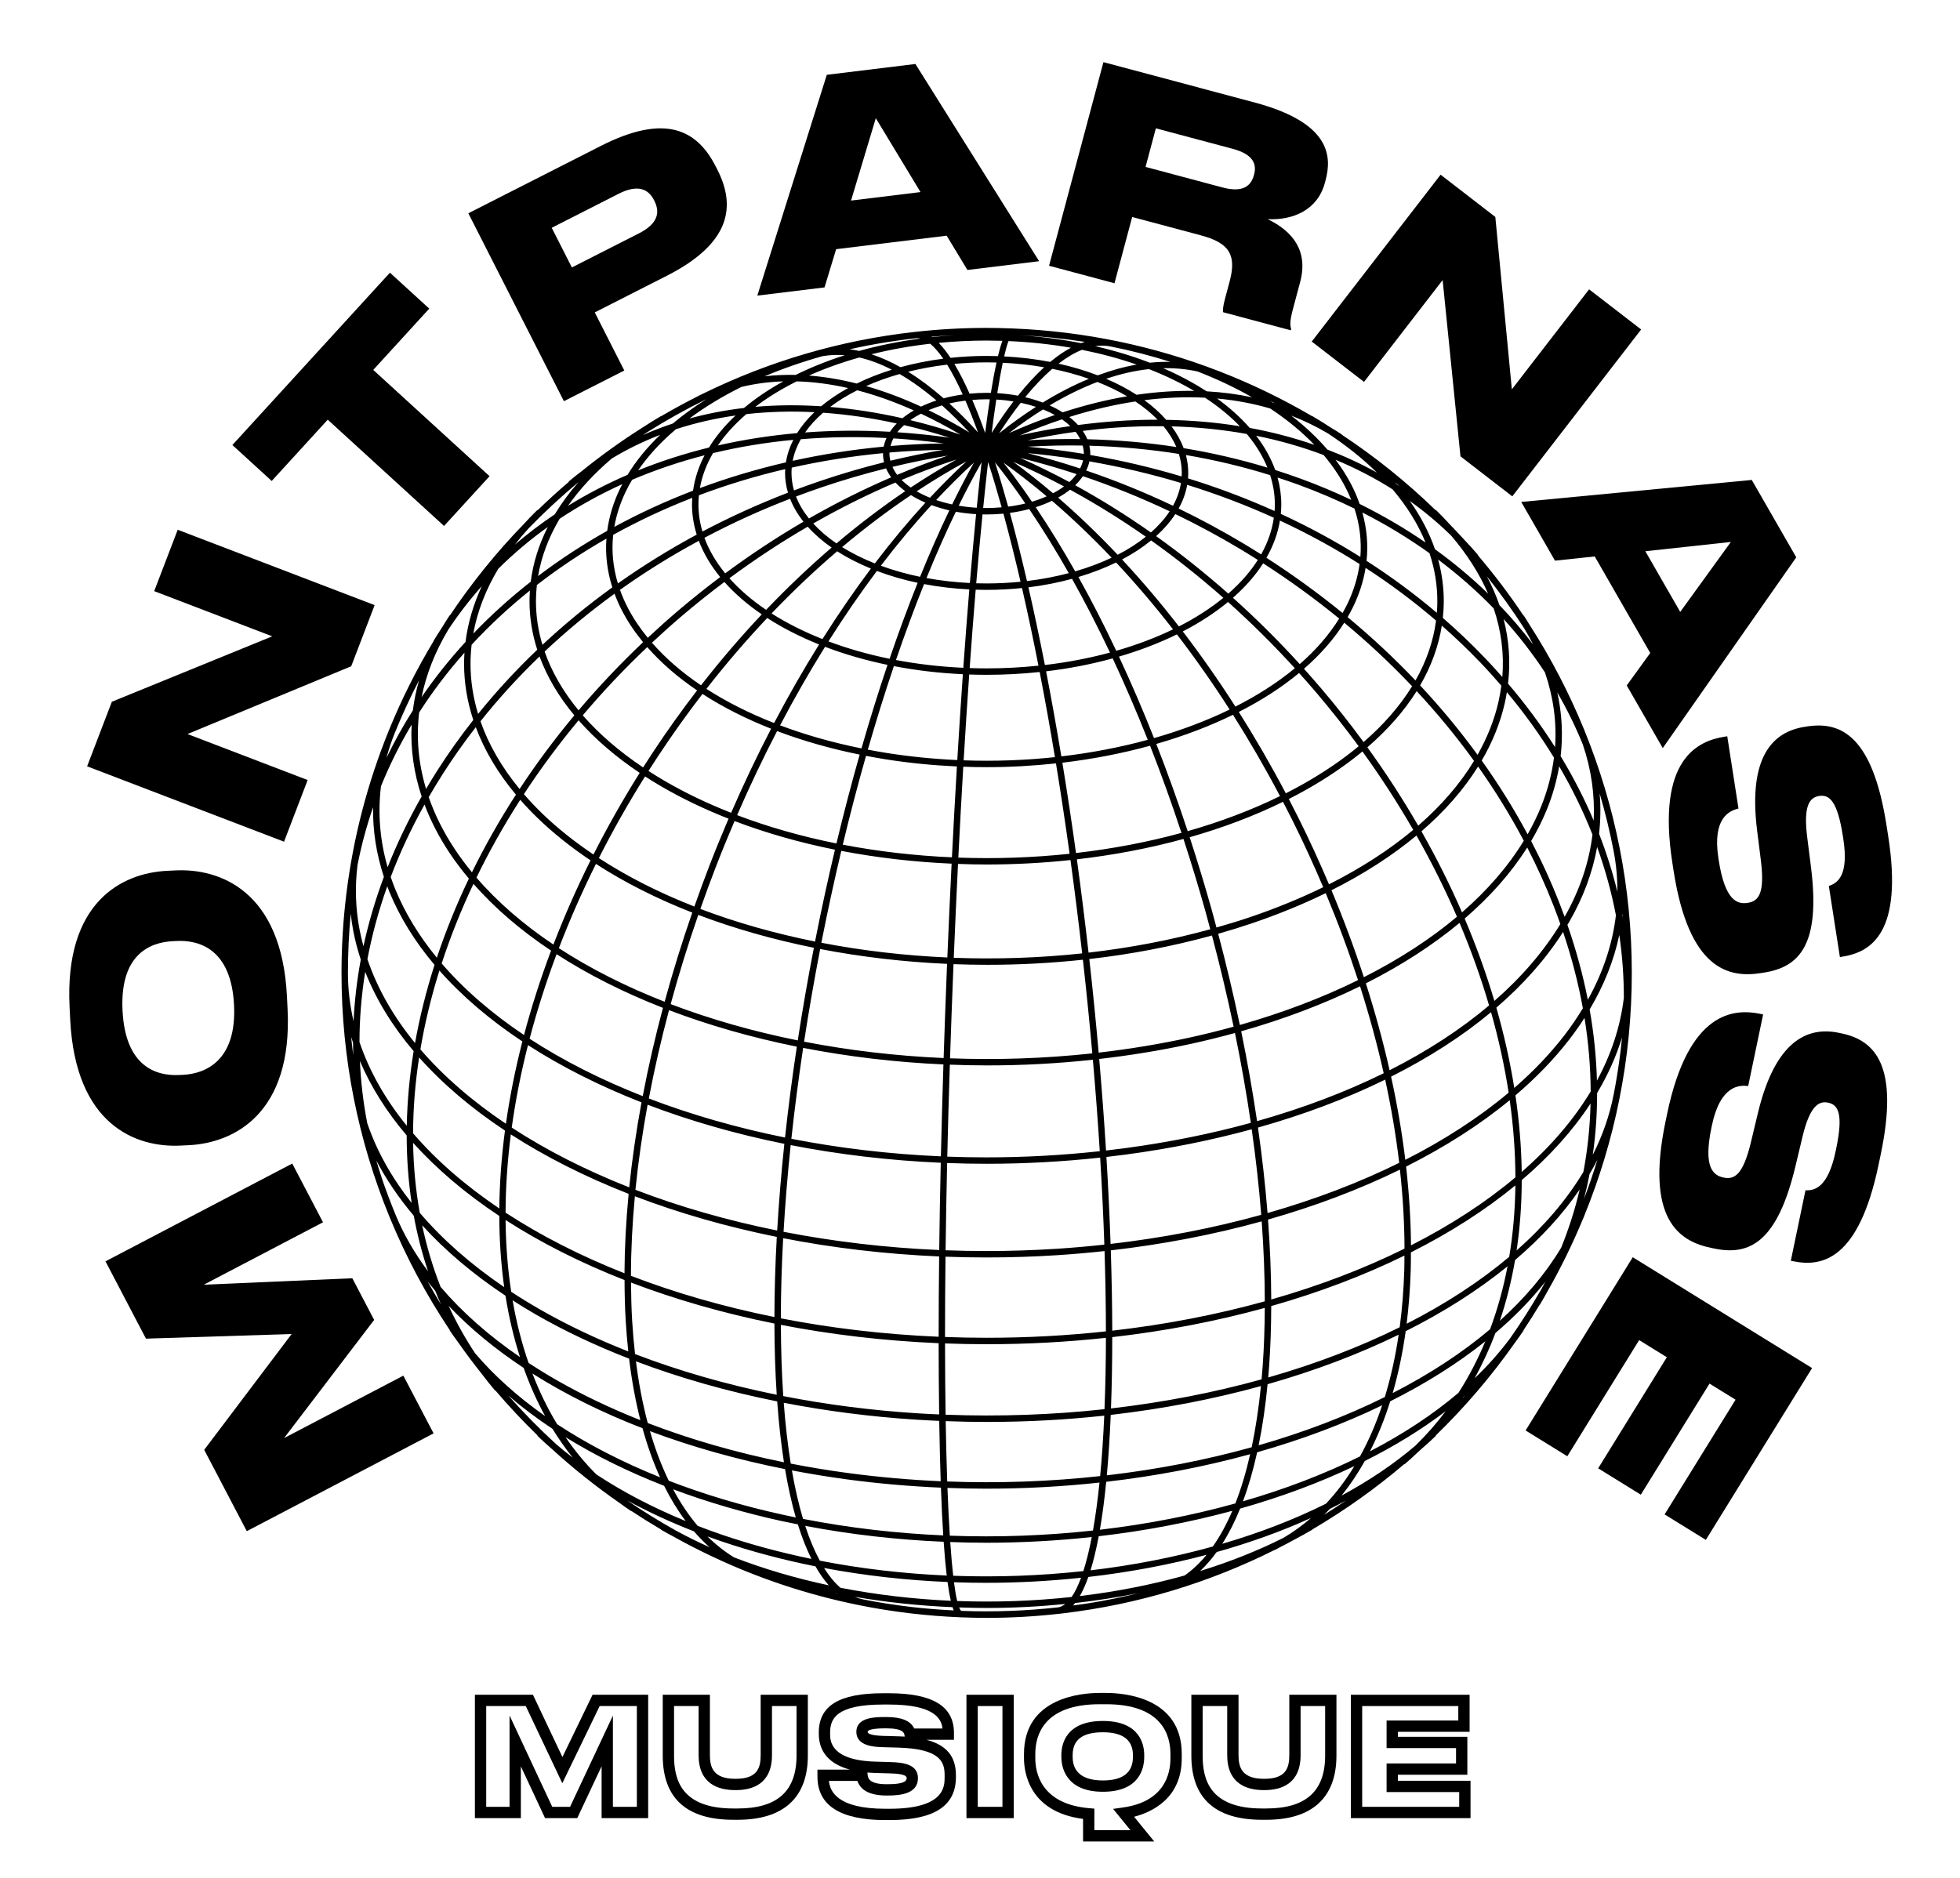
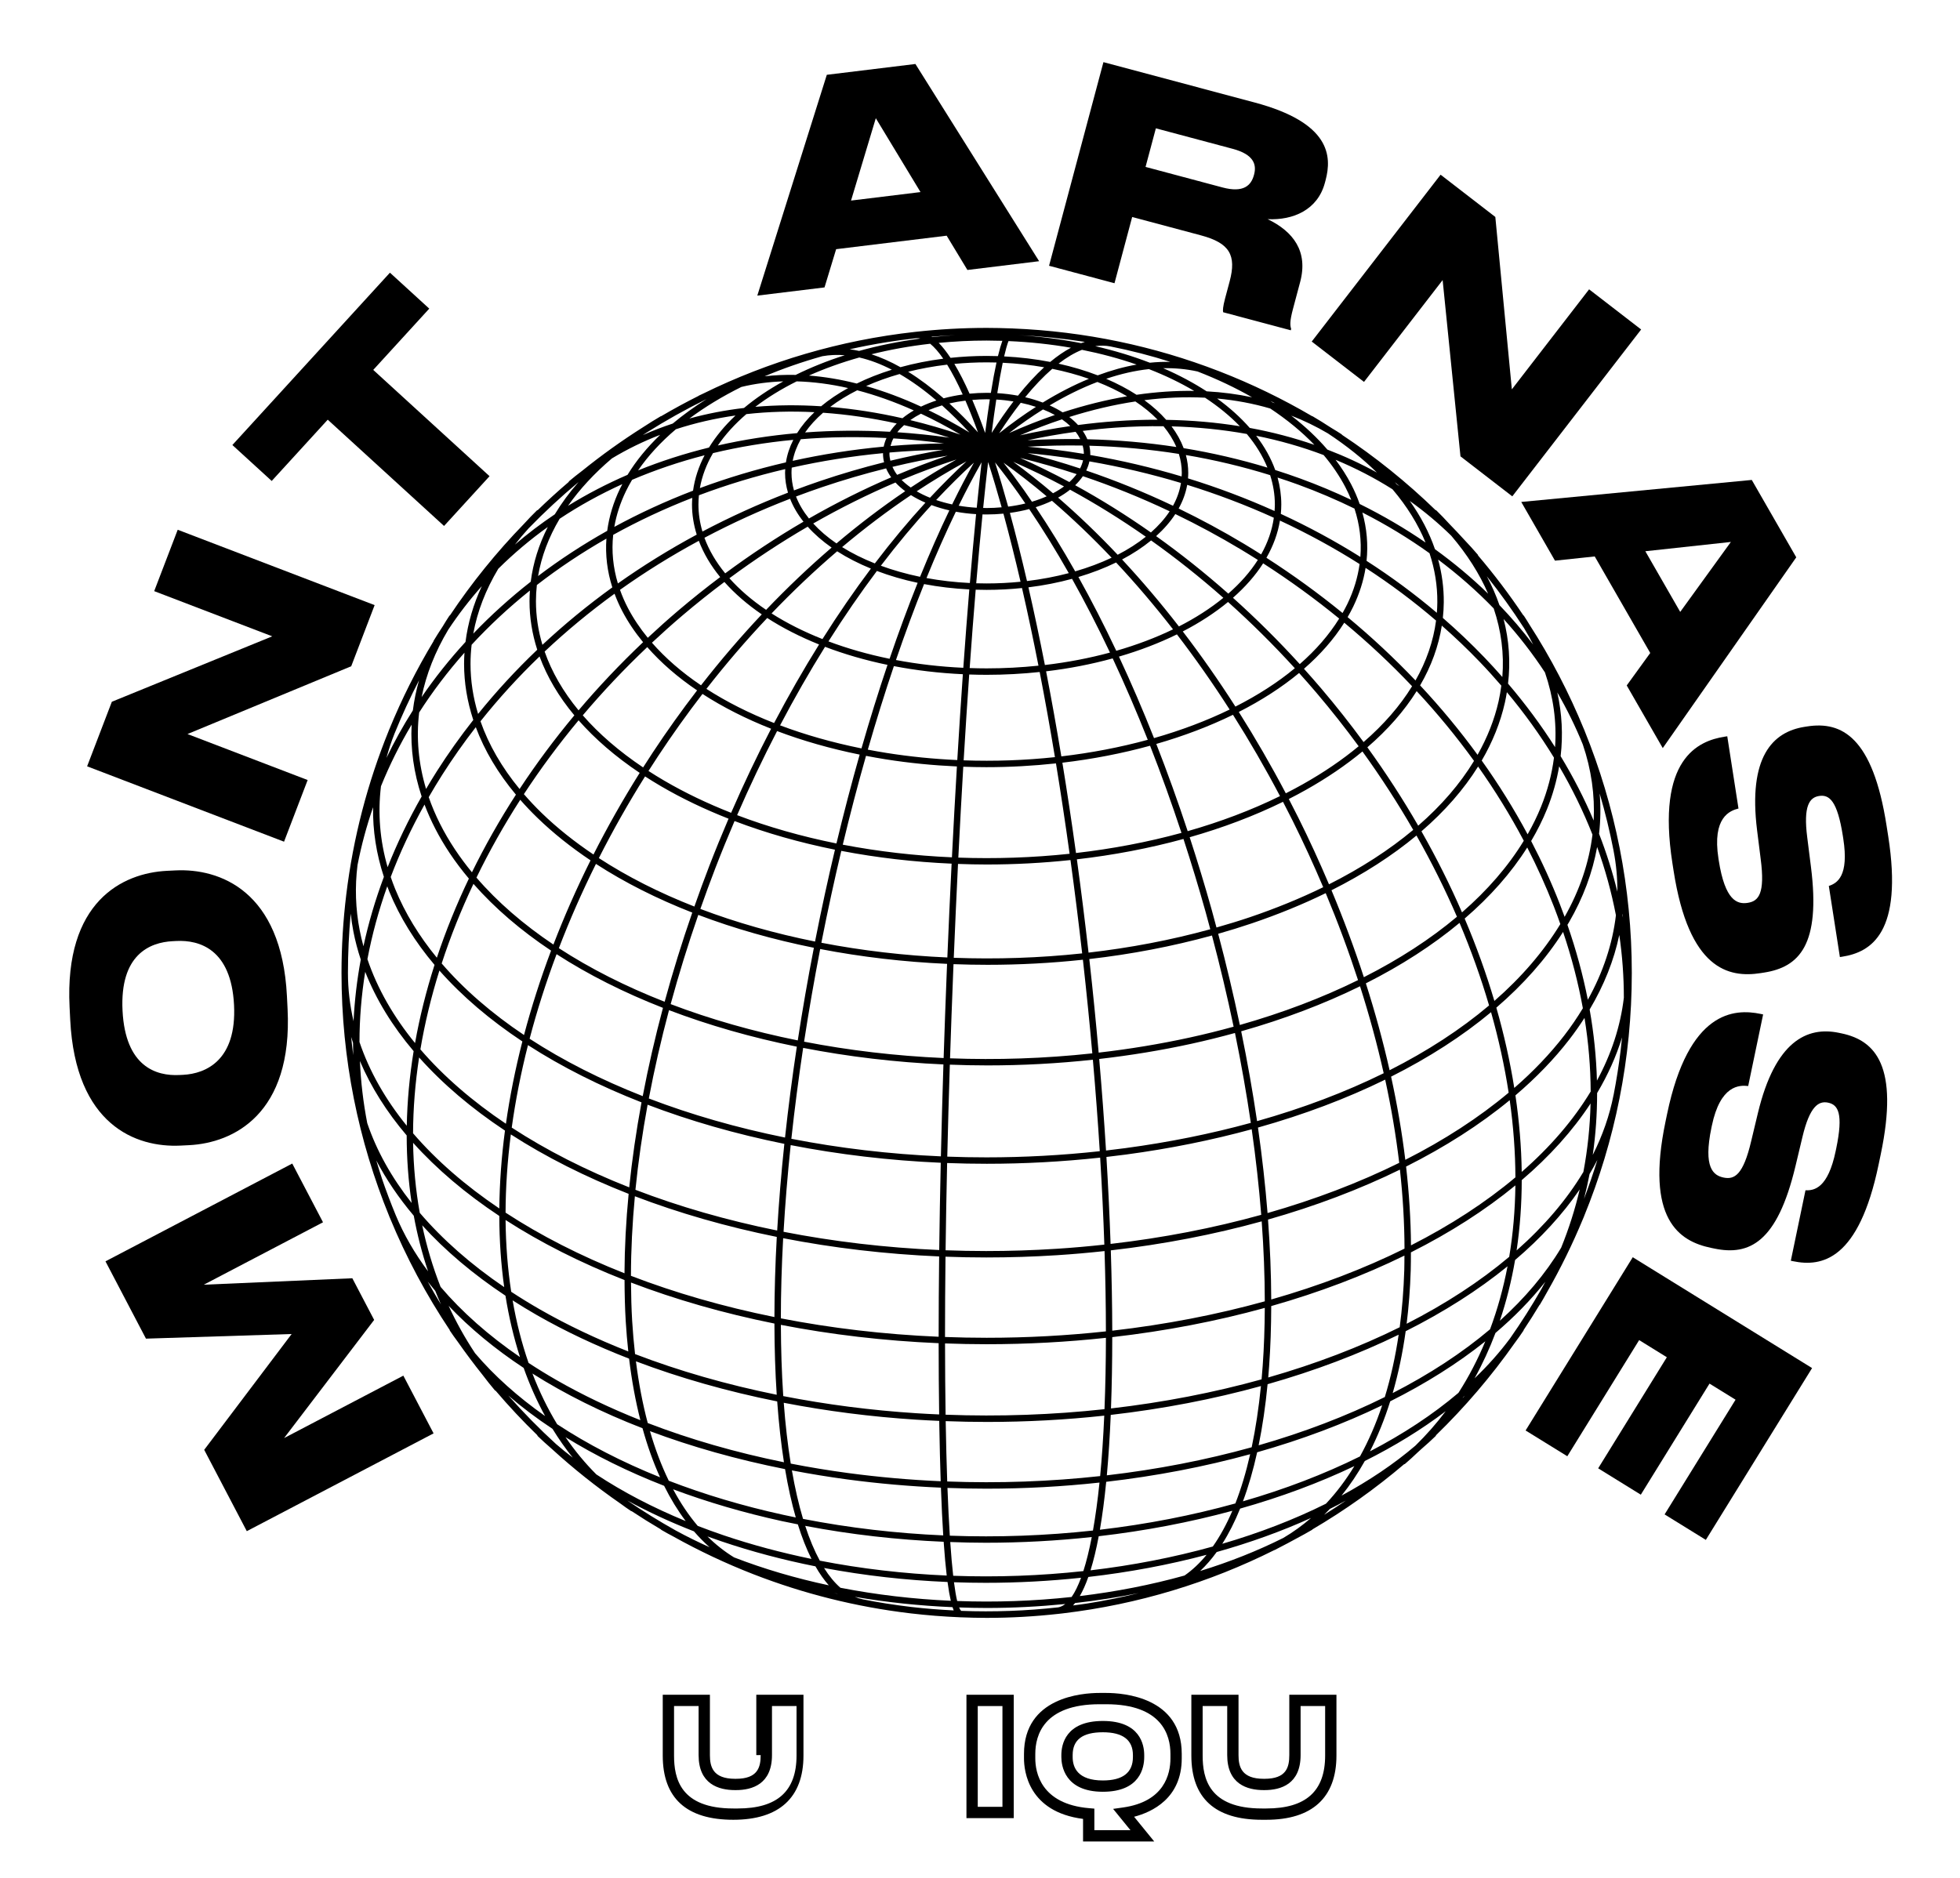
<svg xmlns="http://www.w3.org/2000/svg" version="1.1" id="svg37252" x="0px" y="0px" viewBox="49 174 468.93 449.391" enable-background="new 49 174 468.93 449.391" xml:space="preserve">
  <g>
    <path d="M417.357,486.241l0.034,0.02c0.611-1.018,1.195-2.047,1.766-3.083c3.206-5.608,6.066-11.438,8.56-17.456   c0.095-0.225,0.196-0.449,0.289-0.675l-0.01-0.004c7.35-17.977,11.413-37.633,11.413-58.224c0-20.456-4.01-39.99-11.268-57.871   c-0.047-0.119-0.086-0.238-0.134-0.356l-0.01,0.004c-3.595-8.794-7.972-17.19-13.056-25.089c-0.454-0.746-0.912-1.492-1.405-2.233   l-0.046,0.031c-3.356-5.024-7-9.839-10.906-14.425l0.059-0.05c-1.067-1.255-2.173-2.468-3.304-3.654   c-1.17-1.289-2.369-2.552-3.581-3.802c-1.018-1.114-2.07-2.22-3.193-3.311l-0.058,0.06c-6.9-6.7-14.422-12.761-22.471-18.089   l0.03-0.046c-0.784-0.518-1.582-1.01-2.387-1.489c-0.132-0.084-0.267-0.166-0.399-0.249c-1.386-0.908-2.816-1.8-4.301-2.668   l-0.021,0.036c-7.064-4.147-14.484-7.75-22.205-10.747l0.001-0.003c-0.041-0.016-0.083-0.029-0.125-0.044   c-15.426-5.973-32.042-9.532-49.385-10.22l0-0.01c-0.076-0.003-0.159-0.005-0.248,0.001c-1.972-0.075-3.95-0.125-5.94-0.125   c-5.774,0-11.471,0.329-17.082,0.95c-0.007,0.001-0.013,0-0.02,0l0,0.002c-18.006,1.994-35.086,7.095-50.693,14.758   c-0.36,0.168-0.722,0.33-1.079,0.508l0.012,0.023c-3.072,1.538-6.086,3.175-9.037,4.907l-0.021-0.036   c-1.479,0.865-2.903,1.753-4.284,2.657c-5.06,3.197-9.92,6.68-14.562,10.426c-1.093,0.827-2.172,1.677-3.224,2.572l0.05,0.059   c-2.577,2.195-5.082,4.473-7.509,6.83l-0.06-0.062c-1.121,1.089-2.175,2.197-3.193,3.315c-6.549,6.746-12.49,14.085-17.731,21.93   l-0.05-0.033c-0.559,0.839-1.083,1.683-1.59,2.53c-0.032,0.05-0.062,0.101-0.094,0.151c-0.742,1.123-1.47,2.259-2.168,3.421   l0.035,0.021c-4.066,6.748-7.626,13.833-10.637,21.198l-0.009-0.004c-0.05,0.122-0.091,0.246-0.14,0.368   c-5.01,12.346-8.468,25.48-10.128,39.162c-0.001,0.006-0.002,0.011-0.002,0.017l0,0c-0.742,6.125-1.133,12.358-1.133,18.68   c0,20.591,4.063,40.247,11.413,58.224l-0.009,0.004c0.049,0.121,0.108,0.239,0.158,0.36c3.906,9.484,8.726,18.496,14.357,26.926   l-0.045,0.03c0.62,0.932,1.28,1.851,1.959,2.765c1.886,2.694,3.856,5.325,5.906,7.89c0.972,1.285,1.974,2.552,3.026,3.79   l0.059-0.05c3.189,3.745,6.553,7.335,10.08,10.759l-0.058,0.06c1.095,1.063,2.249,2.104,3.437,3.132   c5.167,4.725,10.659,9.099,16.431,13.096c0.86,0.636,1.731,1.258,2.63,1.851l0.032-0.048c2.318,1.534,4.678,3.008,7.081,4.418   l-0.023,0.039l0.104,0.06c0.462,0.267,0.928,0.536,1.397,0.797c0.446,0.251,0.912,0.484,1.363,0.73   c6.179,3.453,12.615,6.496,19.277,9.087c0.028,0.011,0.056,0.024,0.084,0.035l0.001-0.003c11.827,4.591,24.355,7.762,37.375,9.308   c0.07,0.008,0.139,0.016,0.209,0.024c3.845,0.451,7.733,0.761,11.658,0.923c0.094,0.015,0.183,0.018,0.264,0.022l0.001-0.012   c2.052,0.081,4.111,0.135,6.183,0.135c5.781,0,11.486-0.33,17.104-0.953l0.001,0.006c0.025-0.003,0.05-0.011,0.075-0.014   c0.306-0.034,0.611-0.069,0.916-0.105c0.078-0.009,0.155-0.018,0.233-0.027c17.965-2.135,34.992-7.367,50.534-15.147l0.012,0.025   c0.358-0.179,0.707-0.371,1.06-0.559c1.391-0.71,2.768-1.443,4.135-2.193c1.306-0.693,2.593-1.404,3.852-2.14l-0.023-0.04   c7.811-4.585,15.184-9.837,22.042-15.677l0.052,0.061c1.092-0.929,2.143-1.894,3.171-2.878c0.305-0.274,0.61-0.548,0.913-0.825   c1.18-1.022,2.333-2.059,3.432-3.126l-0.058-0.06c6.972-6.769,13.31-14.187,18.913-22.159c0.737-0.986,1.445-1.983,2.118-2.994   l-0.045-0.03C414.824,490.334,416.114,488.304,417.357,486.241z M422.508,472.583c-3.735,6.243-8.694,12.091-14.672,17.482   c1.569-4.648,2.786-9.503,3.648-14.532c6.152-5.237,11.358-10.892,15.461-16.89C425.824,463.411,424.344,468.066,422.508,472.583z    M177.535,329.488c-5.081,4.848-9.812,9.977-14.153,15.361c-1.196-3.944-1.812-7.95-1.812-11.976c0-1.528,0.091-3.053,0.265-4.574   c4.264-4.617,8.926-8.954,13.945-12.98c-0.058,0.845-0.094,1.692-0.094,2.542C175.686,321.804,176.317,325.692,177.535,329.488z    M423.23,421.824c-3.392,4.395-7.395,8.581-11.938,12.529c-1.008-6.324-2.44-12.744-4.293-19.211   c6.469-5.573,11.851-11.64,15.967-18.123c2.065,6.126,3.638,12.226,4.734,18.267C426.364,417.496,424.886,419.679,423.23,421.824z    M428.094,417.595c0.96,5.948,1.454,11.832,1.475,17.617c-4.124,6.835-9.694,13.287-16.499,19.239   c-0.081-5.975-0.587-12.099-1.503-18.322c4.921-4.196,9.252-8.658,12.884-13.362C425.765,421.064,426.976,419.338,428.094,417.595z    M386.577,472.026c-0.044-6.132-0.443-12.433-1.171-18.854c9.307-4.678,17.651-10.008,24.794-15.894   c0.886,6.283,1.342,12.457,1.362,18.473C404.433,461.75,396.027,467.216,386.577,472.026z M411.557,457.676   c-0.071,5.873-0.56,11.587-1.478,17.092c-7.023,5.92-15.28,11.296-24.54,16.019c0.508-4.092,0.839-8.358,0.975-12.798   c0.043-1.413,0.041-2.85,0.045-4.282C395.968,468.969,404.369,463.585,411.557,457.676z M353.143,484.98   c-0.02-6.159-0.278-12.547-0.769-19.125c11.342-3.224,21.946-7.242,31.558-11.952c0.711,6.446,1.082,12.762,1.096,18.908   C375.38,477.591,364.671,481.687,353.143,484.98z M385.01,474.475c-0.01,1.157-0.002,2.323-0.037,3.468   c-0.146,4.765-0.518,9.325-1.095,13.679c-9.549,4.729-20.116,8.775-31.456,12.022c0.077-0.888,0.15-1.784,0.215-2.692   c0.333-4.622,0.487-9.441,0.504-14.396C364.643,483.287,375.339,479.218,385.01,474.475z M198.409,478.707   c-10.51-4.15-20.072-9.029-28.453-14.513c0.02-6.06,0.44-12.316,1.26-18.719c8.356,5.389,17.829,10.167,28.182,14.224   C198.774,466.206,198.439,472.557,198.409,478.707z M199.318,497.414c-7.536-2.971-14.631-6.326-21.14-10.059   c-2.378-1.364-4.668-2.774-6.873-4.222c-0.84-5.494-1.289-11.234-1.347-17.173c8.424,5.428,17.981,10.26,28.463,14.368   c0.012,3.348,0.091,6.651,0.285,9.869C198.855,492.67,199.064,495.071,199.318,497.414z M215.689,301.94   c-6.582,3.546-12.881,7.45-18.859,11.683c-1.157-3.842-1.54-7.743-1.125-11.631c6.006-3.329,12.33-6.291,18.925-8.855   c-0.035,0.527-0.07,1.055-0.07,1.587C214.561,297.188,214.962,299.596,215.689,301.94z M260.513,284.624   c-5.134,1.282-10.253,2.779-15.342,4.503c-2.091,0.709-4.16,1.457-6.213,2.231c-0.385-1.365-0.591-2.762-0.591-4.187   c0-0.423,0.022-0.844,0.057-1.263c7.087-1.591,14.383-2.757,21.841-3.466c-0.001,0.04-0.005,0.079-0.005,0.119   C260.259,283.262,260.349,283.95,260.513,284.624z M366.961,385.623c-2.272-5.345-4.708-10.678-7.349-15.975   c-0.743-1.49-1.501-2.967-2.265-4.437c1.401-0.711,2.779-1.445,4.129-2.205c5.046-2.839,9.547-5.911,13.489-9.173   c4.446,6.156,8.497,12.427,12.148,18.765C381.401,377.375,374.647,381.749,366.961,385.623z M387.891,373.949   c3.642,6.433,6.873,12.929,9.685,19.438c-6.344,5.332-13.828,10.189-22.273,14.465c-2.259-6.925-4.844-13.873-7.746-20.806   C375.292,383.152,382.109,378.756,387.891,373.949z M207.911,360.814c-1.292-0.756-2.544-1.528-3.76-2.314   c0.754-1.185,1.517-2.368,2.296-3.548c3.39-5.138,6.939-10.104,10.622-14.887c4.858,3.146,10.368,5.941,16.418,8.328   c-3.348,6.45-6.547,13.167-9.567,20.12C218.264,366.286,212.892,363.726,207.911,360.814z M223.308,369.921   c-1.579,3.683-3.109,7.429-4.582,11.237c-1.262,3.261-2.447,6.525-3.596,9.787c-8.323-3.261-16.012-7.137-22.852-11.595   c3.318-6.557,7.004-13.087,11.055-19.545c1.229,0.795,2.496,1.575,3.801,2.339C212.165,365.087,217.594,367.67,223.308,369.921z    M263.238,289.472c0.676,0.732,1.46,1.424,2.332,2.074c-5.592,3.786-11.084,7.963-16.443,12.497   c-2.146-1.464-4.009-3.064-5.564-4.768C250.009,295.591,256.583,292.317,263.238,289.472z M262.522,285.721   c4.399-1.057,8.805-1.953,13.211-2.682c-4.054,1.372-8.088,2.908-12.094,4.593C263.174,287.019,262.816,286.377,262.522,285.721z    M306.587,287.46c-0.484,0.664-1.074,1.295-1.739,1.899c-3.911-2.102-7.84-4.027-11.775-5.778   C297.575,284.686,302.084,285.981,306.587,287.46z M294.857,282.444c1.761,0.165,3.524,0.345,5.294,0.561   c2.675,0.326,5.331,0.711,7.969,1.145c-0.147,0.67-0.387,1.323-0.709,1.958C303.229,284.727,299.041,283.507,294.857,282.444z    M305.011,291.187c6.108,3.33,12.168,7.088,18.129,11.258c-1.97,1.572-4.225,3.021-6.738,4.314   c-4.635-4.904-9.393-9.473-14.246-13.674C303.198,292.501,304.155,291.867,305.011,291.187z M323.604,351.041   c-6.556,1.789-13.496,3.127-20.679,3.968c-1.158-7-2.376-13.798-3.645-20.355c5.579-0.664,10.915-1.714,15.931-3.093   C318.131,337.803,320.934,344.31,323.604,351.041z M316.708,331.132c4.992-1.457,9.645-3.245,13.871-5.318   c4.376,5.704,8.591,11.711,12.612,17.985c-5.532,2.691-11.614,4.985-18.092,6.837C322.43,343.898,319.627,337.383,316.708,331.132z    M304.903,378.315c-8.786,0.934-17.733,1.238-26.623,0.92c0.378-7.574,0.774-14.826,1.183-21.75   c1.842,0.065,3.682,0.106,5.513,0.106c5.64,0,11.213-0.316,16.664-0.905C302.791,363.717,303.881,370.939,304.903,378.315z    M301.394,355.19c-7.109,0.758-14.436,1.028-21.841,0.764c0.431-7.209,0.876-14.062,1.33-20.542   c1.381,0.047,2.769,0.077,4.17,0.077c4.333,0,8.569-0.239,12.689-0.674C299.014,341.377,300.234,348.182,301.394,355.19z    M279.471,333.809c-5.585-0.256-10.981-0.89-16.114-1.861c2.164-6.328,4.41-12.397,6.728-18.171   c3.454,0.656,7.077,1.091,10.823,1.277C280.413,321.035,279.933,327.303,279.471,333.809z M261.831,331.653   c-5.19-1.059-10.09-2.465-14.623-4.165c3.76-5.956,7.636-11.584,11.592-16.854c3.034,1.147,6.296,2.108,9.747,2.84   C266.233,319.254,263.99,325.326,261.831,331.653z M245.772,326.934c-4.47-1.77-8.557-3.83-12.173-6.137   c5.069-5.298,10.311-10.265,15.692-14.867c2.413,1.548,5.125,2.934,8.074,4.139C253.406,315.348,249.53,320.98,245.772,326.934z    M246.392,328.787c4.632,1.764,9.639,3.223,14.943,4.322c-2.167,6.427-4.247,13.104-6.227,19.992   c-6.944-1.402-13.47-3.261-19.474-5.52C239.08,341.02,242.677,334.744,246.392,328.787z M262.86,333.408   c5.257,1.011,10.784,1.672,16.504,1.938c-0.465,6.623-0.91,13.485-1.334,20.543c-5.63-0.256-11.297-0.811-16.94-1.707   c-1.507-0.239-2.992-0.505-4.464-0.786C258.608,346.507,260.69,339.831,262.86,333.408z M278.205,380.744   c2.285,0.082,4.572,0.138,6.861,0.138c6.712,0,13.424-0.359,20.046-1.063c1.002,7.318,1.936,14.777,2.795,22.336   c-10.204,1.095-20.523,1.432-30.717,1.053C277.51,395.437,277.849,387.945,278.205,380.744z M303.174,356.522   c7.284-0.862,14.329-2.232,20.983-4.062c2.645,6.748,5.154,13.712,7.51,20.855c-8.101,2.217-16.579,3.824-25.234,4.818   C305.412,370.764,304.323,363.547,303.174,356.522z M325.643,352.031c6.567-1.89,12.731-4.231,18.347-6.973   c3.952,6.241,7.713,12.739,11.253,19.458c-6.866,3.37-14.289,6.167-22.089,8.387C330.798,365.756,328.289,358.787,325.643,352.031z    M331.983,325.11c4.059-2.099,7.69-4.466,10.823-7.051c5.492,4.92,10.837,10.208,15.984,15.858   c-4.109,3.405-8.893,6.478-14.218,9.178C340.558,336.825,336.351,330.818,331.983,325.11z M331.055,323.914   c-4.384-5.656-8.926-11.01-13.598-16.025c2.59-1.366,4.913-2.897,6.944-4.557c5.88,4.18,11.658,8.763,17.285,13.734   C338.614,319.576,335.047,321.876,331.055,323.914z M329.645,324.608c-4.137,2-8.691,3.726-13.578,5.132   c-2.913-6.164-5.937-12.065-9.055-17.659c3.231-0.963,6.253-2.128,9.012-3.473C320.703,313.612,325.254,318.957,329.645,324.608z    M314.562,330.167c-4.903,1.326-10.119,2.336-15.572,2.975c-1.265-6.455-2.579-12.664-3.935-18.588   c3.646-0.448,7.14-1.137,10.433-2.035C308.612,318.106,311.643,324.003,314.562,330.167z M297.452,333.301   c-4.025,0.418-8.164,0.647-12.398,0.647c-1.364,0-2.716-0.029-4.061-0.074c0.472-6.649,0.954-12.903,1.441-18.754   c0.868,0.027,1.741,0.043,2.62,0.043c2.887,0,5.711-0.156,8.46-0.44C294.871,320.642,296.187,326.848,297.452,333.301z    M282.439,297.985c-0.478,4.907-0.945,10.11-1.401,15.533c-3.588-0.174-7.062-0.577-10.374-1.187   c2.278-5.597,4.622-10.897,7.019-15.874c1.557,0.285,3.179,0.482,4.849,0.582C282.501,297.355,282.47,297.665,282.439,297.985z    M269.124,312.036c-3.319-0.685-6.457-1.582-9.378-2.654c3.969-5.212,8.016-10.061,12.105-14.511   c1.345,0.499,2.777,0.924,4.28,1.265C273.737,301.124,271.398,306.433,269.124,312.036z M258.305,308.832   c-2.859-1.137-5.49-2.445-7.83-3.907c5.367-4.52,10.868-8.677,16.466-12.44c1.057,0.664,2.216,1.27,3.466,1.809   C266.316,298.762,262.271,303.618,258.305,308.832z M247.965,305.042c-5.375,4.616-10.611,9.592-15.674,14.897   c-3.416-2.309-6.365-4.846-8.782-7.562c6.086-4.503,12.346-8.623,18.734-12.34C243.845,301.825,245.762,303.504,247.965,305.042z    M232.557,321.893c3.688,2.381,7.854,4.507,12.407,6.335c-3.718,5.962-7.317,12.239-10.763,18.798   c-5.972-2.344-11.406-5.087-16.191-8.174C222.658,332.892,227.519,327.229,232.557,321.893z M234.92,348.952   c6.094,2.307,12.715,4.203,19.757,5.633c-1.96,6.899-3.817,14.001-5.559,21.264c-8.278-1.666-16.265-3.925-23.762-6.777   C228.375,362.116,231.574,355.4,234.92,348.952z M256.194,354.882c1.534,0.294,3.083,0.572,4.655,0.822   c5.694,0.904,11.409,1.457,17.091,1.713c-0.42,7.075-0.818,14.338-1.191,21.748c-8.85-0.388-17.624-1.398-26.116-3.027   C252.376,368.876,254.234,361.777,256.194,354.882z M277.055,406.499c0.024-0.593,0.048-1.177,0.072-1.767   c2.718,0.102,5.444,0.155,8.175,0.155c7.593,0,15.218-0.406,22.78-1.215c0.021,0.192,0.045,0.382,0.066,0.574   c0.821,7.364,1.549,14.653,2.188,21.833c-11.377,1.235-22.805,1.607-34.038,1.185C276.517,420.574,276.768,413.656,277.055,406.499   z M306.643,379.645c8.747-1.005,17.314-2.632,25.501-4.873c1.857,5.702,3.628,11.5,5.278,17.399   c0.393,1.405,0.76,2.805,1.138,4.207c-9.439,2.601-19.218,4.455-29.124,5.593C308.578,394.416,307.644,386.96,306.643,379.645z    M333.63,374.357c7.885-2.244,15.388-5.069,22.327-8.475c0.767,1.476,1.528,2.958,2.274,4.454   c2.642,5.299,5.078,10.633,7.348,15.979c-5.421,2.651-11.286,5.059-17.562,7.186c-2.622,0.889-5.288,1.693-7.974,2.459   c-0.377-1.401-0.744-2.8-1.136-4.203C337.258,385.857,335.487,380.06,333.63,374.357z M360.72,361.662   c-1.337,0.752-2.701,1.48-4.088,2.184c-3.54-6.721-7.3-13.223-11.251-19.47c5.394-2.743,10.25-5.866,14.427-9.322   c1.386,1.542,2.762,3.103,4.117,4.697c3.576,4.205,6.95,8.489,10.133,12.831C370.171,355.809,365.718,358.85,360.72,361.662z    M343.987,317.056c2.915-2.564,5.354-5.324,7.22-8.245c6.379,4.104,12.454,8.521,18.194,13.218   c-2.422,3.906-5.6,7.554-9.433,10.897C354.822,327.274,349.478,321.982,343.987,317.056z M342.871,316.059   c-5.622-4.975-11.394-9.566-17.27-13.758c1.836-1.652,3.385-3.42,4.596-5.284c5.283,2.556,10.521,5.374,15.686,8.475   c1.366,0.82,2.714,1.659,4.053,2.506C348.125,310.854,345.739,313.553,342.871,316.059z M329.64,295.034   c-6.865-3.263-13.804-6.07-20.767-8.435c0.349-0.708,0.608-1.437,0.771-2.185c7.475,1.295,14.789,3.023,21.901,5.164   C331.243,291.46,330.603,293.286,329.64,295.034z M328.838,296.357c-1.174,1.79-2.687,3.485-4.484,5.069   c-5.956-4.182-12.012-7.954-18.119-11.305c0.715-0.687,1.329-1.413,1.845-2.169C315.039,290.303,321.976,293.102,328.838,296.357z    M308.306,282.619c-2.638-0.434-5.294-0.818-7.969-1.144c-1.824-0.222-3.642-0.408-5.458-0.576   c4.403-0.255,8.788-0.351,13.145-0.275c0.17,0.634,0.287,1.277,0.287,1.937C308.311,282.581,308.306,282.6,308.306,282.619z    M294.838,279.36c3.834-0.821,7.67-1.499,11.501-2.023c0.441,0.56,0.802,1.142,1.1,1.739   C303.261,279.018,299.057,279.117,294.838,279.36z M293.027,278.179c3.383-1.446,6.736-2.726,10.051-3.827   c0.736,0.505,1.39,1.047,1.986,1.611C301.053,276.54,297.038,277.281,293.027,278.179z M303.565,290.406   c-0.795,0.586-1.672,1.132-2.629,1.634c-3.135-2.665-6.308-5.179-9.511-7.526C295.481,286.289,299.532,288.254,303.565,290.406z    M314.955,307.468c-2.669,1.264-5.593,2.358-8.716,3.263c-3.067-5.428-6.22-10.562-9.444-15.355   c1.382-0.438,2.684-0.951,3.893-1.529C305.547,298.025,310.312,302.578,314.955,307.468z M304.707,311.157   c-3.159,0.834-6.505,1.476-9.998,1.894c-1.323-5.7-2.682-11.135-4.075-16.244c-0.006-0.022-0.012-0.044-0.018-0.066   c1.604-0.217,3.149-0.525,4.618-0.915C298.468,300.608,301.63,305.732,304.707,311.157z M293.165,313.215   c-2.636,0.263-5.343,0.408-8.111,0.408c-0.836,0-1.666-0.014-2.492-0.038c0.499-5.921,1.003-11.42,1.505-16.485   c0.328,0.008,0.656,0.015,0.987,0.015c1.367,0,2.706-0.068,4.014-0.193c0.027,0.098,0.054,0.193,0.081,0.291   C290.52,302.247,291.86,307.603,293.165,313.215z M282.684,295.506c-1.486-0.085-2.927-0.253-4.317-0.487   c0.002-0.004,0.004-0.008,0.006-0.012c1.82-3.714,3.647-7.17,5.472-10.379C283.47,287.906,283.083,291.524,282.684,295.506z    M276.99,294.329c-0.061,0.125-0.121,0.258-0.182,0.384c-1.341-0.286-2.619-0.639-3.829-1.052c2.997-3.202,6.014-6.193,9.039-8.952   C280.343,287.7,278.665,290.909,276.99,294.329z M271.495,293.111c-1.14-0.46-2.205-0.973-3.178-1.539   c3.928-2.587,7.901-4.984,11.909-7.17C277.302,287.103,274.388,290.006,271.495,293.111z M266.895,290.667   c-0.813-0.569-1.548-1.175-2.184-1.817c4.349-1.815,8.731-3.445,13.134-4.888C274.161,286.029,270.508,288.267,266.895,290.667z    M263.683,277.441c0.457-0.595,1.009-1.161,1.614-1.707c3.598,0.84,7.22,1.843,10.854,3.002   C271.969,278.142,267.81,277.716,263.683,277.441z M274.842,280.11c-4.305,0.062-8.57,0.267-12.785,0.622   c0.157-0.622,0.382-1.231,0.691-1.822C266.751,279.158,270.786,279.56,274.842,280.11z M274.657,281.651   c-4.215,0.717-8.43,1.592-12.637,2.606c-0.13-0.557-0.221-1.12-0.221-1.697c0-0.091,0.021-0.179,0.024-0.27   C266.054,281.927,270.336,281.718,274.657,281.651z M262.218,288.23c-6.657,2.865-13.23,6.155-19.677,9.852   c-1.341-1.67-2.385-3.431-3.092-5.263c2.054-0.775,4.123-1.523,6.216-2.232c5.087-1.724,10.204-3.219,15.335-4.496   C261.314,286.827,261.72,287.543,262.218,288.23z M241.235,298.843c-6.387,3.727-12.645,7.853-18.73,12.361   c-2.197-2.687-3.886-5.535-4.969-8.509c6.565-3.479,13.409-6.601,20.492-9.336C238.773,295.268,239.854,297.103,241.235,298.843z    M231.257,321.026c-5.035,5.345-9.893,11.015-14.539,16.977c-4.583-3.092-8.525-6.512-11.74-10.196   c2.376-2.22,4.812-4.405,7.326-6.542c3.274-2.784,6.615-5.445,10.008-7.993C224.784,316.056,227.788,318.657,231.257,321.026z    M215.779,339.215c-3.681,4.785-7.229,9.75-10.619,14.888c-0.778,1.18-1.543,2.363-2.296,3.548   c-5.733-3.845-10.567-8.029-14.436-12.467c4.752-5.623,9.896-11.082,15.426-16.327C207.132,332.6,211.136,336.073,215.779,339.215z    M202.046,358.956c-4.05,6.454-7.738,12.981-11.059,19.536c-4.533-3.051-8.696-6.349-12.37-9.915   c-1.527-1.482-2.946-2.996-4.275-4.532c3.944-6.022,8.31-11.929,13.086-17.67C191.369,350.858,196.261,355.08,202.046,358.956z    M191.58,380.74c6.906,4.477,14.661,8.372,23.046,11.65c-2.48,7.141-4.686,14.267-6.612,21.339   c-9.262-3.629-17.781-7.923-25.305-12.823C185.279,394.194,188.236,387.455,191.58,380.74z M207.614,415.189   c-1.903,7.12-3.519,14.175-4.841,21.125c-9.939-3.903-19.046-8.511-27.063-13.734c1.752-6.679,3.902-13.441,6.451-20.236   C189.748,407.247,198.309,411.554,207.614,415.189z M203.938,438.367c10.167,3.878,21.158,7.033,32.715,9.369   c-0.746,7.09-1.318,14.017-1.713,20.739c-12.034-2.433-23.423-5.719-33.913-9.747C201.696,452.087,202.669,445.285,203.938,438.367   z M236.371,470.312c11.912,2.324,24.431,3.815,37.32,4.367c-0.078,6.651-0.118,13.071-0.12,19.219   c-13.11-0.559-25.764-2.068-37.752-4.406C235.825,483.338,236.01,476.93,236.371,470.312z M273.571,495.438   c0.004,5.965,0.045,11.659,0.123,17.049c-1.798-0.078-3.6-0.168-5.406-0.284c-10.899-0.698-21.59-2.089-31.89-4.102   c-0.009-0.135-0.02-0.267-0.029-0.403c-0.347-5.287-0.522-10.858-0.544-16.649C247.82,493.378,260.471,494.88,273.571,495.438z    M236.465,468.78c0.391-6.722,0.962-13.651,1.706-20.745c11.509,2.246,23.56,3.683,35.904,4.223   c-0.16,7.16-0.282,14.136-0.366,20.885C260.839,472.591,248.345,471.1,236.465,468.78z M236.816,446.225   c-11.522-2.33-22.471-5.479-32.585-9.35c1.315-6.951,2.928-14.01,4.829-21.136c9.537,3.626,19.812,6.565,30.581,8.738   C238.529,431.853,237.586,439.116,236.816,446.225z M209.456,414.293c1.923-7.075,4.129-14.205,6.609-21.352   c8.659,3.284,17.957,5.919,27.654,7.87c-1.446,7.464-2.732,14.867-3.853,22.168C229.153,420.817,218.927,417.903,209.456,414.293z    M216.563,391.513c1.15-3.266,2.336-6.534,3.6-9.8c1.472-3.806,3.001-7.549,4.579-11.229c7.579,2.884,15.653,5.171,24.022,6.855   c-1.66,7.002-3.216,14.143-4.648,21.394c-0.039,0.196-0.074,0.391-0.112,0.587C234.378,397.385,225.148,394.776,216.563,391.513z    M245.626,399.032c1.433-7.257,2.991-14.403,4.652-21.409c8.582,1.646,17.45,2.665,26.395,3.057   c-0.366,7.362-0.707,14.859-1.021,22.453c-10.272-0.456-20.396-1.643-30.136-3.522   C245.554,399.418,245.588,399.226,245.626,399.032z M285.007,450.968c-3.139,0-6.264-0.06-9.371-0.176   c0.163-7.022,0.366-14.357,0.612-22.011c2.993,0.114,5.998,0.182,9.013,0.182c8.366,0,16.801-0.451,25.209-1.361   c0.65,7.438,1.201,14.749,1.651,21.891C303.033,450.482,293.967,450.968,285.007,450.968z M312.213,451.032   c0.436,7.132,0.77,14.084,1,20.817c-3.757,0.41-7.551,0.749-11.385,0.994c-5.682,0.364-11.321,0.542-16.909,0.542   c-3.25,0-6.479-0.065-9.688-0.183c0.082-6.605,0.204-13.563,0.369-20.879c3.15,0.118,6.317,0.18,9.499,0.179   C294.056,452.502,303.127,452.017,312.213,451.032z M309.679,404.074c-0.021-0.189-0.044-0.376-0.065-0.564   c9.985-1.143,19.841-3.017,29.351-5.636c1.945,7.331,3.672,14.618,5.179,21.822c-3.398,0.936-6.872,1.803-10.432,2.582   c-7.216,1.58-14.524,2.779-21.858,3.625C311.215,418.641,310.489,411.341,309.679,404.074z M340.451,397.464   c2.718-0.774,5.408-1.605,8.061-2.504c6.306-2.137,12.205-4.556,17.664-7.222c2.901,6.936,5.482,13.885,7.734,20.81   c-8.533,4.204-18.012,7.822-28.278,10.738C344.123,412.081,342.395,404.794,340.451,397.464z M374.391,410.023   c2.226,6.986,4.117,13.937,5.657,20.81c-9.156,4.513-19.32,8.367-30.295,11.465c-1.036-7.045-2.304-14.228-3.799-21.502   C356.265,417.872,365.797,414.242,374.391,410.023z M375.783,409.324c8.475-4.276,16.002-9.135,22.414-14.47   c2.786,6.596,5.143,13.2,7.065,19.757c-6.801,5.747-14.797,10.948-23.8,15.505C379.91,423.247,378.014,416.303,375.783,409.324z    M399.421,393.821c6.112-5.262,11.156-10.965,14.97-17.012c2.366,4.608,4.493,9.3,6.349,14.069   c0.553,1.421,1.071,2.842,1.572,4.262c-4.006,6.578-9.318,12.74-15.781,18.391C404.587,406.985,402.215,400.398,399.421,393.821z    M398.785,392.342c-2.824-6.498-6.06-12.982-9.704-19.401c5.572-4.806,10.122-10.006,13.551-15.502   c4.058,5.739,7.714,11.672,10.933,17.764C409.855,381.294,404.875,387.042,398.785,392.342z M388.305,371.592   c-3.658-6.336-7.714-12.604-12.162-18.756c4.875-4.204,8.827-8.712,11.791-13.442c4.965,5.338,9.551,10.916,13.726,16.697   C398.322,361.583,393.839,366.784,388.305,371.592z M375.236,351.583c-3.185-4.342-6.562-8.626-10.137-12.83   c-1.358-1.597-2.735-3.16-4.123-4.704c3.895-3.387,7.151-7.075,9.637-11.03c5.768,4.797,11.187,9.878,16.229,15.203   C383.957,342.919,380.068,347.401,375.236,351.583z M370.206,320.697c-5.75-4.693-11.83-9.109-18.213-13.213   c1.626-2.845,2.73-5.824,3.232-8.905c6.626,3.082,12.993,6.558,19.058,10.405c-0.442,3.206-1.407,6.398-2.921,9.536   C371.007,319.255,370.613,319.978,370.206,320.697z M353.94,296.292c-6.668-3.003-13.586-5.616-20.71-7.816   c0.034-0.433,0.057-0.868,0.057-1.305c0-1.454-0.193-2.882-0.563-4.276c6.866,1.163,13.601,2.766,20.158,4.812   c0.727,2.279,1.127,4.622,1.127,7.018C354.01,295.25,353.976,295.771,353.94,296.292z M333.037,290.027   c7.134,2.215,14.058,4.845,20.727,7.872c-0.43,3.035-1.458,5.974-3.038,8.776c-1.338-0.847-2.685-1.684-4.049-2.503   c-5.165-3.1-10.401-5.919-15.683-8.479C331.996,293.876,332.694,291.982,333.037,290.027z M331.708,288.018   c-7.105-2.127-14.409-3.845-21.871-5.135c0.004-0.108,0.014-0.214,0.014-0.323c0-0.642-0.079-1.274-0.217-1.895   c7.235,0.195,14.387,0.848,21.409,1.96c0.454,1.477,0.704,2.994,0.704,4.544C331.746,287.455,331.724,287.736,331.708,288.018z    M309.142,279.114c-0.285-0.686-0.653-1.352-1.097-1.996c2.671-0.334,5.338-0.605,8-0.792c3.839-0.269,7.613-0.37,11.321-0.325   c1.304,1.579,2.337,3.242,3.073,4.971C323.45,279.905,316.336,279.285,309.142,279.114z M315.938,274.79   c-2.999,0.21-6.005,0.523-9.015,0.919c-0.614-0.672-1.316-1.313-2.096-1.917c5.385-1.698,10.667-2.938,15.814-3.718   c2.021,1.348,3.811,2.809,5.328,4.368C322.676,274.436,319.33,274.552,315.938,274.79z M303.235,272.679   c-0.954-0.604-1.994-1.16-3.108-1.662c3.852-2.303,7.668-4.18,11.423-5.611c2.569,1.007,4.948,2.156,7.109,3.427   C313.626,269.69,308.477,270.969,303.235,272.679z M301.377,273.307c-3.604,1.239-7.249,2.677-10.927,4.316   c2.705-2.076,5.405-3.96,8.091-5.642C299.546,272.383,300.5,272.822,301.377,273.307z M299.418,292.774   c-1.102,0.486-2.277,0.921-3.526,1.29c-0.637-0.93-1.27-1.877-1.911-2.78c-1.633-2.3-3.265-4.484-4.894-6.558   C292.568,287.216,296.015,289.904,299.418,292.774z M292.725,292.177c0.534,0.752,1.06,1.543,1.59,2.313   c-1.312,0.32-2.689,0.57-4.113,0.751c-0.968-3.489-2.018-7.062-3.137-10.583C288.947,287.013,290.834,289.514,292.725,292.177z    M288.647,295.402c-1.174,0.103-2.368,0.172-3.593,0.172c-0.281,0-0.553-0.018-0.831-0.024c0.397-3.933,0.792-7.595,1.183-10.983   C286.49,287.928,287.573,291.544,288.647,295.402z M284.696,277.605c-0.986-2.761-2.013-5.416-3.072-7.897   c1.123-0.094,2.262-0.158,3.43-0.158c0.258,0,0.509,0.017,0.766,0.022C285.459,271.911,285.085,274.576,284.696,277.605z    M282.98,277.467c-2.298-2.54-4.583-4.849-6.848-6.918c1.231-0.287,2.519-0.511,3.845-0.677   C280.969,272.162,281.972,274.698,282.98,277.467z M280.935,277.497c-3.291-1.993-6.556-3.775-9.788-5.34   c1.018-0.427,2.093-0.812,3.231-1.143C276.543,272.951,278.731,275.112,280.935,277.497z M278.801,278.013   c-4.022-1.35-8.031-2.51-12.015-3.476c0.775-0.551,1.629-1.063,2.55-1.537C272.459,274.466,275.617,276.136,278.801,278.013z    M264.913,274.089c-5.841-1.329-11.619-2.231-17.294-2.708c1.91-1.45,4.081-2.782,6.465-3.982c4.417,1.15,8.941,2.761,13.545,4.82   C266.637,272.796,265.73,273.422,264.913,274.089z M263.541,275.34c-0.62,0.634-1.162,1.297-1.616,1.987   c-6.883-0.385-13.67-0.33-20.306,0.163c1.158-1.662,2.602-3.241,4.302-4.719C251.693,273.172,257.582,274.033,263.541,275.34z    M261.093,278.821c-0.304,0.669-0.526,1.358-0.664,2.061c-7.433,0.695-14.708,1.837-21.779,3.401   c0.343-1.783,1.001-3.512,1.94-5.171C247.284,278.562,254.136,278.462,261.093,278.821z M237.031,284.649   c-7.088,1.639-13.964,3.701-20.584,6.157c0.507-2.894,1.583-5.693,3.139-8.369c6.206-1.494,12.629-2.554,19.213-3.177   C237.918,280.994,237.317,282.795,237.031,284.649z M236.865,286.26c-0.017,0.303-0.04,0.605-0.04,0.911   c0,1.612,0.249,3.19,0.702,4.728c-7.072,2.728-13.908,5.837-20.469,9.302c-0.619-2.108-0.957-4.27-0.957-6.477   c0-0.739,0.044-1.473,0.115-2.202C222.85,290.024,229.75,287.927,236.865,286.26z M216.192,303.42   c1.144,3.033,2.868,5.941,5.111,8.681c-3.389,2.548-6.727,5.207-9.998,7.989c-2.512,2.136-4.948,4.32-7.324,6.538   c-1.864-2.28-3.46-4.653-4.747-7.114c-0.753-1.44-1.378-2.895-1.9-4.36C203.307,310.901,209.606,306.98,216.192,303.42z    M196.029,316.083c0.518,1.392,1.123,2.775,1.84,4.145c1.35,2.581,3.025,5.068,4.986,7.453   c-5.529,5.24-10.675,10.694-15.433,16.311c-3.691-4.474-6.419-9.192-8.118-14.067C184.524,325.004,190.112,320.379,196.029,316.083   z M186.413,345.187c-4.776,5.728-9.149,11.621-13.104,17.63c-4.261-5.176-7.403-10.621-9.354-16.209   c4.325-5.439,9.049-10.619,14.134-15.514C179.886,335.984,182.681,340.709,186.413,345.187z M173.468,365.398   c1.272,1.452,2.631,2.881,4.077,4.284c3.784,3.673,8.061,7.076,12.742,10.209c-3.344,6.708-6.304,13.44-8.883,20.149   c-7.153-4.8-13.365-10.159-18.411-16.02C166.043,377.736,169.539,371.511,173.468,365.398z M180.844,401.493   c-2.55,6.778-4.708,13.527-6.473,20.197c-7.694-5.158-14.338-10.895-19.699-17.126c2.076-6.368,4.613-12.735,7.601-19.047   C167.398,391.357,173.651,396.705,180.844,401.493z M173.977,423.226c-1.707,6.668-3.019,13.251-3.935,19.699   c-8.017-5.383-14.916-11.35-20.464-17.795c1.053-6.249,2.574-12.556,4.55-18.868C159.577,412.433,166.271,418.113,173.977,423.226z    M171.433,443.844c0.892-6.456,2.188-13.053,3.885-19.74c8.071,5.208,17.207,9.804,27.161,13.699   c-1.276,6.908-2.257,13.704-2.938,20.343C189.189,454.068,179.737,449.263,171.433,443.844z M200.893,460.276   c10.519,4.019,21.918,7.299,33.953,9.729c-0.364,6.615-0.553,13.02-0.566,19.176c-12.226-2.468-23.745-5.798-34.327-9.867   C199.964,473.159,200.281,466.799,200.893,460.276z M234.28,490.738c0.017,5.932,0.195,11.632,0.55,17.041   c-11.955-2.422-23.352-5.694-33.894-9.737c-0.293-2.567-0.527-5.21-0.691-7.937c-0.181-2.996-0.256-6.071-0.278-9.182   C210.564,484.97,222.074,488.283,234.28,490.738z M234.945,509.375c0.382,5.24,0.921,10.101,1.615,14.557   c-11.53-2.335-22.469-5.492-32.588-9.387c-1.21-4.551-2.154-9.484-2.825-14.77C211.678,503.762,223.042,506.986,234.945,509.375z    M236.513,509.697c10.239,1.983,20.858,3.351,31.676,4.044c1.848,0.118,3.689,0.21,5.527,0.289   c0.006,0.351,0.009,0.717,0.015,1.065c0.085,4.981,0.196,9.42,0.33,13.378c-7.347-0.322-14.743-0.968-22.136-1.958   c-4.658-0.624-9.239-1.384-13.738-2.261C237.468,519.802,236.906,514.942,236.513,509.697z M251.72,528.042   c7.481,1.003,14.961,1.647,22.395,1.968c0.16,4.404,0.347,8.183,0.555,11.424c-11.205-0.489-22.464-1.786-33.544-3.951   c-1.033-3.449-1.924-7.329-2.668-11.604C242.789,526.707,247.207,527.437,251.72,528.042z M274.108,450.726   c-12.305-0.535-24.314-1.965-35.775-4.202c0.768-7.11,1.71-14.375,2.821-21.755c10.802,2.1,22.072,3.447,33.559,3.957   C274.475,436.207,274.273,443.555,274.108,450.726z M241.378,423.282c1.12-7.301,2.406-14.705,3.852-22.171   c9.813,1.894,20.015,3.088,30.359,3.55c-0.024,0.594-0.05,1.182-0.074,1.777c-0.281,7.006-0.53,13.933-0.751,20.762   C263.334,426.695,252.118,425.369,241.378,423.282z M275.212,474.738c3.232,0.12,6.485,0.185,9.759,0.185   c5.6,0,11.262-0.178,16.955-0.543c3.816-0.244,7.594-0.581,11.336-0.987c0.212,6.646,0.322,13.064,0.327,19.217   c-9.248,1.002-18.785,1.533-28.536,1.533c-3.346,0-6.664-0.069-9.958-0.19C275.096,487.94,275.133,481.532,275.212,474.738z    M285.054,495.684c9.749,0,19.285-0.529,28.538-1.529c-0.012,5.97-0.127,11.671-0.342,17.075   c-12.283,1.338-25.031,1.812-38.017,1.322c-0.081-5.264-0.127-10.953-0.134-17.058   C278.391,495.615,281.708,495.684,285.054,495.684z M311.986,427.422c7.401-0.85,14.776-2.045,22.056-3.64   c3.556-0.779,7.027-1.645,10.425-2.579c1.494,7.278,2.761,14.463,3.793,21.508c-9.476,2.598-19.536,4.641-30.073,6.054   c-1.523,0.204-3.046,0.39-4.569,0.566C313.17,442.124,312.623,434.796,311.986,427.422z M318.391,450.292   c10.532-1.412,20.593-3.453,30.08-6.046c0.992,6.982,1.753,13.821,2.277,20.473c-11.365,3.157-23.463,5.512-36.042,6.961   c-0.233-6.766-0.567-13.725-0.995-20.81C315.271,450.691,316.831,450.501,318.391,450.292z M314.744,512.598   c12.548-1.44,24.606-3.777,35.936-6.902c-0.527,5.275-1.269,10.163-2.216,14.648c-10.95,3.044-22.588,5.315-34.655,6.717   C314.218,522.581,314.53,517.745,314.744,512.598z M314.803,511.052c0.202-5.39,0.302-11.098,0.304-17.065   c12.8-1.46,25.037-3.831,36.494-6.996c-0.026,4.763-0.18,9.399-0.501,13.849c-0.079,1.1-0.17,2.18-0.266,3.25   C339.49,507.244,327.398,509.601,314.803,511.052z M315.107,492.444c-0.015-6.166-0.133-12.596-0.347-19.22   c12.59-1.445,24.707-3.792,36.101-6.942c0.484,6.586,0.733,12.977,0.741,19.137C340.157,488.595,327.918,490.978,315.107,492.444z    M349.97,443.836c11.012-3.098,21.221-6.955,30.435-11.471c1.461,6.735,2.583,13.387,3.358,19.914   c-9.576,4.733-20.16,8.775-31.501,12.015C351.731,457.644,350.965,450.81,349.97,443.836z M381.819,431.652   c9.015-4.536,17.051-9.708,23.915-15.428c1.833,6.488,3.238,12.926,4.211,19.261c-7.087,5.952-15.405,11.346-24.726,16.072   C384.425,445.03,383.291,438.382,381.819,431.652z M422.176,390.319c-1.988-5.108-4.28-10.132-6.847-15.055   c1.469-2.488,2.743-5.029,3.79-7.62c1.372-3.397,2.326-6.822,2.911-10.256c3.114,5.324,5.78,10.782,7.969,16.347   c-0.811,6.665-3.034,13.27-6.663,19.672C422.962,392.378,422.577,391.349,422.176,390.319z M417.69,367.066   c-0.904,2.237-1.981,4.435-3.209,6.594c-3.245-6.053-6.913-11.949-10.979-17.651c2.596-4.453,4.466-9.091,5.544-13.868   c0.188-0.832,0.335-1.664,0.473-2.495c4.221,5.051,7.979,10.286,11.27,15.668C420.285,359.25,419.261,363.178,417.69,367.066z    M408.433,336.011c-1.384-1.576-2.807-3.136-4.281-4.673c-3.161-3.297-6.484-6.451-9.951-9.463c0.133-1.23,0.212-2.466,0.222-3.71   c0.029-3.469-0.431-6.894-1.347-10.254c4.799,3.6,9.24,7.504,13.293,11.694C408.178,324.978,408.888,330.47,408.433,336.011z    M393.956,323.715c3.154,2.778,6.19,5.671,9.084,8.69c1.786,1.862,3.498,3.757,5.15,5.676c-0.165,1.239-0.367,2.479-0.647,3.721   c-0.995,4.411-2.697,8.701-5.035,12.836c-4.189-5.752-8.781-11.301-13.747-16.614C391.434,333.428,393.179,328.633,393.956,323.715   z M392.767,320.652c-5.29-4.484-10.909-8.636-16.82-12.436c0.41-3.866,0.069-7.745-1.002-11.571   c5.71,2.909,11.072,6.17,16.068,9.751c1.267,3.838,1.903,7.77,1.869,11.756C392.875,318.988,392.832,319.821,392.767,320.652z    M375.719,309.897c5.932,3.851,11.565,8.062,16.857,12.611c-0.642,4.921-2.303,9.724-4.919,14.334   c-5.05-5.308-10.474-10.373-16.239-15.157c0.474-0.822,0.924-1.651,1.332-2.495C374.227,316.13,375.214,313.021,375.719,309.897z    M374.468,307.276c-6.062-3.806-12.421-7.245-19.031-10.298c0.071-0.746,0.113-1.497,0.113-2.253c0-2.192-0.31-4.343-0.889-6.442   c1.662,0.541,3.316,1.102,4.953,1.7c4.664,1.705,9.145,3.622,13.444,5.726C374.31,299.525,374.772,303.405,374.468,307.276z    M360.143,288.535c-1.996-0.73-4.013-1.412-6.045-2.057c-1.018-2.853-2.567-5.594-4.56-8.197c5.62,1.13,11.012,2.673,16.143,4.618   c2.062,2.446,3.803,5.007,5.194,7.667c0.529,1.012,0.992,2.032,1.408,3.056C368.381,291.769,364.335,290.067,360.143,288.535z    M352.228,285.901c-6.525-1.98-13.219-3.533-20.038-4.653c-0.675-1.81-1.65-3.555-2.898-5.217   c6.21,0.167,12.219,0.779,17.998,1.817C349.431,280.393,351.088,283.091,352.228,285.901z M328.014,274.469   c-1.472-1.671-3.224-3.244-5.221-4.701c4.98-0.635,9.827-0.832,14.514-0.595c3.174,2.098,5.979,4.381,8.326,6.828   C339.962,275.084,334.079,274.572,328.014,274.469z M320.917,268.475c-2.189-1.413-4.622-2.696-7.26-3.828   c3.475-1.175,6.891-1.958,10.223-2.318c3.919,1.525,7.54,3.277,10.823,5.217C330.233,267.476,325.63,267.787,320.917,268.475z    M311.626,263.824c-2.915-1.121-6.052-2.062-9.363-2.798c1.917-1.483,3.787-2.589,5.599-3.31c4.6,0.92,8.983,2.104,13.081,3.53   C317.891,261.783,314.78,262.65,311.626,263.824z M309.518,264.652c-3.637,1.503-7.324,3.401-11.039,5.684   c-1.322-0.502-2.728-0.931-4.206-1.28c2.198-2.692,4.365-4.964,6.482-6.794C303.839,262.887,306.772,263.69,309.518,264.652z    M296.848,271.366c-2.925,1.881-5.863,3.987-8.804,6.318c1.733-2.678,3.457-5.107,5.165-7.293   C294.478,270.658,295.694,270.984,296.848,271.366z M286.253,277.598c0.377-2.932,0.748-5.59,1.111-7.983   c1.413,0.078,2.783,0.236,4.111,0.45C289.746,272.328,288.004,274.841,286.253,277.598z M286.063,268.023   c-0.335-0.008-0.671-0.015-1.009-0.015c-1.391,0-2.754,0.071-4.083,0.201c-1.179-2.643-2.395-5.051-3.641-7.123   c2.514-0.238,5.092-0.369,7.724-0.369c0.79,0,1.575,0.012,2.355,0.034C286.987,262.684,286.538,265.072,286.063,268.023z    M279.328,268.404c-1.586,0.221-3.112,0.531-4.565,0.922c-2.871-2.511-5.707-4.636-8.494-6.365   c2.965-0.741,6.085-1.318,9.332-1.698C276.816,263.22,278.062,265.605,279.328,268.404z M273.037,269.838   c-1.303,0.426-2.536,0.917-3.681,1.468c-4.455-2.056-8.841-3.691-13.137-4.916c2.482-1.108,5.163-2.077,8.012-2.885   C267.109,265.172,270.049,267.283,273.037,269.838z M253.98,265.785c-3.897-0.987-7.715-1.625-11.434-1.91   c3.727-1.665,7.756-3.12,12.041-4.326c2.525,0.578,5.122,1.553,7.78,2.927C259.368,263.408,256.56,264.52,253.98,265.785z    M251.906,266.866c-2.398,1.32-4.563,2.778-6.456,4.357c-5.36-0.347-10.621-0.311-15.741,0.135   c2.911-2.225,6.235-4.264,9.893-6.092C243.585,265.373,247.693,265.905,251.906,266.866z M243.847,272.64   c-1.655,1.576-3.047,3.254-4.146,5.013c-6.488,0.567-12.824,1.554-18.96,2.955c1.805-2.652,4.097-5.167,6.824-7.506   C232.845,272.507,238.287,272.357,243.847,272.64z M218.622,281.103c-5.861,1.44-11.527,3.266-16.959,5.466   c2.389-3.481,5.431-6.781,9.044-9.847c4.58-1.498,9.345-2.593,14.262-3.29C222.413,275.837,220.281,278.405,218.622,281.103z    M217.572,282.948c-1.42,2.716-2.352,5.551-2.759,8.472c-6.555,2.512-12.85,5.412-18.837,8.671   c0.496-2.868,1.417-5.722,2.773-8.532c0.445-0.922,0.944-1.831,1.476-2.732C205.761,286.461,211.56,284.498,217.572,282.948z    M197.361,290.889c-1.611,3.337-2.63,6.734-3.085,10.145c-5.83,3.272-11.357,6.888-16.54,10.82   c0.799-4.701,2.541-9.294,5.158-13.707c4.716-3.139,9.735-5.9,14.999-8.292C197.713,290.199,197.528,290.542,197.361,290.889z    M194.084,302.896c-0.281,3.906,0.186,7.819,1.415,11.672c-5.91,4.267-11.496,8.858-16.723,13.743   c-1.026-3.421-1.55-6.914-1.55-10.448c0-1.294,0.078-2.581,0.217-3.862C182.643,309.963,188.205,306.252,194.084,302.896z    M172.435,364.171c-3.938,6.097-7.449,12.306-10.521,18.577c-1.461-1.778-2.817-3.601-4.06-5.467   c-2.724-4.091-4.813-8.279-6.284-12.517c1.039-1.802,2.12-3.597,3.255-5.381c2.481-3.898,5.154-7.689,8.008-11.365   C164.909,353.596,168.13,359.019,172.435,364.171z M156.57,378.136c1.396,2.096,2.941,4.133,4.607,6.119   c-2.997,6.272-5.554,12.6-7.661,18.933c-4.248-5.178-7.624-10.684-9.982-16.474c-0.385-0.944-0.73-1.894-1.055-2.846   c2.21-5.835,4.911-11.622,8.088-17.326C152.048,370.464,154.043,374.341,156.57,378.136z M152.962,404.906   c-1.999,6.253-3.558,12.505-4.663,18.706c-5.144-6.286-9.007-13.011-11.395-20.075c1.105-5.829,2.685-11.653,4.748-17.435   c0.151,0.398,0.293,0.797,0.454,1.193C144.636,393.505,148.31,399.393,152.962,404.906z M149.272,427.057   c5.635,6.336,12.553,12.205,20.541,17.503c-0.841,6.367-1.291,12.596-1.352,18.638c-8.104-5.464-15.055-11.502-20.637-17.993   C147.846,439.25,148.332,433.184,149.272,427.057z M168.458,464.988c0.016,5.876,0.405,11.569,1.171,17.03   c-8.002-5.44-14.778-11.423-20.202-17.779c-0.972-5.447-1.501-11.048-1.595-16.759C153.5,453.792,160.438,459.667,168.458,464.988z    M169.932,484.071c0.817,5.127,1.98,10.035,3.476,14.695c-7.517-5.159-13.89-10.802-19.002-16.809   c-1.866-4.743-3.331-9.666-4.399-14.734C155.479,473.247,162.159,478.91,169.932,484.071z M171.643,485.187   c1.865,1.196,3.784,2.367,5.768,3.505c6.789,3.894,14.211,7.378,22.099,10.449c0.635,5.252,1.541,10.163,2.699,14.721   c-7.138-2.835-13.857-6.038-20.054-9.593c-2.32-1.33-4.55-2.704-6.697-4.114C173.82,495.433,172.549,490.428,171.643,485.187z    M202.721,515.792c1.173,4.246,2.574,8.167,4.2,11.741c-9.093-3.651-17.362-7.92-24.626-12.704   c-2.29-3.767-4.259-7.824-5.91-12.132C184.201,507.644,193.034,512.04,202.721,515.792z M204.505,516.486   c9.961,3.736,20.792,6.799,32.319,9.087c0.713,4.246,1.571,8.105,2.566,11.569c-1.001-0.204-2.001-0.413-2.999-0.632   c-9.723-2.131-18.896-4.881-27.388-8.157C207.264,524.771,205.758,520.814,204.505,516.486z M236.061,538.014   c1.27,0.278,2.547,0.525,3.822,0.78c0.97,3.113,2.06,5.873,3.262,8.271c-7.188-1.486-14.242-3.36-21.058-5.67   c-2.095-0.71-4.146-1.459-6.16-2.238c-2.171-2.552-4.134-5.48-5.884-8.758C218.159,533.438,226.87,536,236.061,538.014z    M241.647,539.153c10.946,2.095,22.06,3.337,33.125,3.808c0.226,3.242,0.472,5.9,0.731,8.082   c-10.213-0.445-20.413-1.617-30.363-3.563C243.854,545.117,242.685,542.339,241.647,539.153z M275.257,514.092   c3.311,0.124,6.609,0.192,9.888,0.192c9.541,0,18.92-0.517,28.048-1.507c-0.001,0.019-0.001,0.039-0.002,0.058   c-0.228,5.188-0.558,10-0.98,14.406c-11.879,1.301-24.157,1.759-36.587,1.291C275.47,524.162,275.346,519.347,275.257,514.092z    M285.018,530.253c9.162,0,18.207-0.501,27.037-1.46c-0.436,4.235-0.96,8.071-1.564,11.476   c-11.173,1.225-22.673,1.662-34.247,1.234c-0.214-3.357-0.404-7.167-0.565-11.429C278.802,530.189,281.917,530.253,285.018,530.253   z M284.839,543.193c8.562,0,17.051-0.466,25.364-1.365c-0.601,3.123-1.272,5.852-2.01,8.148   c-10.209,1.118-20.671,1.502-31.14,1.121c-0.255-2.253-0.493-4.947-0.708-8.075C279.181,543.124,282.015,543.193,284.839,543.193z    M311.87,541.633c11.07-1.279,21.811-3.326,31.973-6.09c-1.386,3.25-2.95,6.102-4.676,8.554c-9.318,2.59-19.151,4.509-29.262,5.7   C310.642,547.43,311.296,544.696,311.87,541.633z M312.15,540.082c0.597-3.457,1.098-7.299,1.51-11.471   c11.975-1.382,23.539-3.613,34.441-6.606c-0.985,4.329-2.166,8.266-3.54,11.781C334.284,536.644,323.393,538.766,312.15,540.082z    M349.774,521.542c10.714-3.037,20.764-6.814,29.912-11.242c-1.477,4.429-3.254,8.512-5.311,12.237   c-8.554,4.244-17.969,7.848-28,10.742C347.693,529.742,348.829,525.825,349.774,521.542z M350.13,519.875   c0.92-4.495,1.634-9.378,2.14-14.62c11.275-3.203,21.808-7.189,31.358-11.849c-0.786,5.307-1.891,10.291-3.312,14.92   C371.127,512.879,360.98,516.761,350.13,519.875z M385.309,492.568c9.129-4.586,17.324-9.797,24.368-15.532   c-0.996,5.24-2.393,10.276-4.182,15.073c-6.692,5.657-14.534,10.775-23.295,15.268   C383.536,502.759,384.579,497.819,385.309,492.568z M411.848,473.244c0.809-5.435,1.218-11.06,1.228-16.831   c6.662-5.682,12.205-11.831,16.466-18.339c-0.131,5.57-0.707,11.039-1.716,16.38C423.812,461.15,418.415,467.445,411.848,473.244z    M427.975,460.895c0.503-1.962,0.945-3.943,1.328-5.943c0.662-1.113,1.285-2.238,1.871-3.373   C430.207,454.73,429.137,457.835,427.975,460.895z M436.745,425.313c-0.437,3.604-1.002,7.167-1.686,10.69l-0.006-0.001   c-0.962,4.947-2.652,9.749-4.983,14.379c0.695-4.847,1.04-9.79,1.04-14.807c2.561-4.3,4.564-8.747,5.96-13.314   c-0.094,1.017-0.202,2.035-0.326,3.053L436.745,425.313z M437.207,392.676c0.028,0.302,0.055,0.604,0.081,0.906   c-0.037-0.203-0.078-0.406-0.117-0.608C437.182,392.875,437.196,392.776,437.207,392.676z M437.506,412.762   c-0.81,6.857-3.005,13.501-6.438,19.838c-0.153-5.599-0.731-11.281-1.745-17.018c3.436-5.788,5.82-11.767,7.093-17.838   C437.142,402.716,437.508,407.729,437.506,412.762z M431.721,363.894c1.319,4.499,2.434,9.084,3.339,13.743l-0.006,0.001   c0.632,3.246,0.918,6.501,0.903,9.749c-1.147-4.672-2.608-9.294-4.381-13.848C431.941,370.332,431.992,367.112,431.721,363.894z    M435.609,393.023c-0.818,6.873-3.069,13.667-6.72,20.229c-1.166-5.935-2.797-11.924-4.883-17.933   c0.124-0.208,0.259-0.413,0.38-0.623c3.4-5.864,5.633-11.901,6.729-18.003C433.052,382.057,434.548,387.511,435.609,393.023z    M427.687,352.159c2.049,6.022,2.901,12.125,2.598,18.201c-2.223-5.241-4.864-10.383-7.904-15.4   c0.593-5.091,0.324-10.192-0.796-15.245C423.895,343.709,425.939,347.858,427.687,352.159z M421.048,352.794   c-3.309-5.221-7.069-10.296-11.25-15.199c0.612-5.211,0.254-10.382-1.061-15.457c3.648,4.025,6.953,8.293,9.895,12.784   C420.65,340.818,421.471,346.808,421.048,352.794z M413.632,324.323c0.79,1.302,1.516,2.612,2.182,3.929   c-2.49-3.285-5.184-6.435-8.073-9.443c-0.802-2.328-1.81-4.631-3.017-6.906C407.892,315.887,410.868,320.03,413.632,324.323z    M396.207,302.197c3.818,4.478,6.766,9.122,8.823,13.876c-3.919-3.803-8.166-7.357-12.717-10.647   c-1.366-3.969-3.383-7.833-6.026-11.548C389.803,296.398,393.116,299.171,396.207,302.197z M383.859,290.349   c-0.224-0.146-0.449-0.291-0.675-0.435c-0.153-0.179-0.314-0.355-0.47-0.533C383.098,289.7,383.478,290.025,383.859,290.349z    M390.063,303.833c-4.921-3.389-10.189-6.467-15.764-9.229c-0.56-1.597-1.237-3.183-2.058-4.753   c-1.044-1.995-2.286-3.933-3.698-5.813c4.788,1.994,9.336,4.346,13.614,7.053C385.612,295.154,388.261,299.423,390.063,303.833z    M366.69,277.708c4.449,2.937,8.37,6.074,11.73,9.375c-3.771-2.085-7.726-3.913-11.844-5.492c-2.468-2.875-5.362-5.594-8.645-8.127   C360.966,274.641,363.89,276.055,366.69,277.708z M354.025,270.483c-0.167-0.051-0.334-0.101-0.501-0.151   c-0.203-0.134-0.404-0.269-0.609-0.402C353.285,270.115,353.657,270.296,354.025,270.483z M363.47,280.457   c-4.943-1.708-10.105-3.066-15.469-4.051c-2.188-2.503-4.807-4.858-7.804-7.034c4.397,0.398,8.641,1.198,12.711,2.387   C356.926,274.425,360.469,277.336,363.47,280.457z M348.554,269.073c-3.513-0.745-7.138-1.222-10.863-1.425   c-3.137-2.037-6.612-3.895-10.389-5.535c2.814-0.058,5.56,0.201,8.223,0.79C340.215,264.723,344.574,266.789,348.554,269.073z    M314.614,256.897c5.03,1.001,9.837,2.246,14.393,3.704c-1.616-0.034-3.253,0.03-4.912,0.201c-4.072-1.572-8.446-2.899-13.052-3.96   C312.268,256.664,313.461,256.675,314.614,256.897z M308.547,255.814c-0.295,0.091-0.591,0.197-0.889,0.307   c-4.812-0.945-9.849-1.603-15.06-1.926C297.992,254.46,303.313,255.003,308.547,255.814z M290.28,255.625   c5.158,0.221,10.162,0.758,14.944,1.592c-1.626,0.863-3.281,1.997-4.96,3.395c-3.515-0.68-7.206-1.131-11.025-1.322   C289.604,257.71,289.953,256.486,290.28,255.625z M298.806,261.89c-2.056,1.882-4.145,4.153-6.257,6.799   c-1.587-0.296-3.242-0.502-4.949-0.605c0.45-2.855,0.886-5.28,1.303-7.27C292.32,260.974,295.636,261.335,298.806,261.89z    M288.813,255.561c-0.327,0.913-0.679,2.107-1.055,3.662c-0.896-0.029-1.797-0.047-2.705-0.047c-2.951,0-5.835,0.163-8.641,0.459   c-0.929-1.402-1.871-2.616-2.825-3.583c3.732-0.357,7.559-0.553,11.466-0.553C286.316,255.501,287.568,255.523,288.813,255.561z    M277.51,254.196c-1.863,0.115-3.701,0.279-5.518,0.477c-0.046-0.033-0.091-0.056-0.137-0.088   C273.731,254.424,275.615,254.289,277.51,254.196z M274.674,259.837c-3.578,0.457-7.009,1.143-10.242,2.034   c-2.354-1.322-4.669-2.352-6.937-3.091c4.461-1.111,9.164-1.964,14.055-2.519C272.555,257.084,273.6,258.283,274.674,259.837z    M261.09,255.893c2.335-0.369,4.688-0.682,7.057-0.944c0.342-0.036,0.692-0.014,1.048,0.064   c-5.114,0.683-10.025,1.677-14.649,2.966c-0.759-0.164-1.511-0.295-2.258-0.39c2.867-0.647,5.802-1.215,8.802-1.692L261.09,255.893   z M245.737,259.247c1.743-0.311,3.538-0.389,5.377-0.238c-4.197,1.339-8.127,2.922-11.749,4.709   c-2.53-0.056-5.011,0.052-7.437,0.335C236.253,262.224,240.873,260.613,245.737,259.247z M236.4,265.268   c-3.492,1.93-6.646,4.06-9.397,6.366c-4.478,0.52-8.839,1.361-13.06,2.519c3.689-2.75,7.857-5.28,12.43-7.553   C229.599,265.818,232.948,265.378,236.4,265.268z M203.692,277.528c4.581-2.893,9.325-5.55,14.216-7.952   c0.036-0.017,0.072-0.034,0.109-0.051c-2.916,1.832-5.614,3.78-8.061,5.835c-2.438,0.806-4.825,1.721-7.153,2.755   C203.096,277.917,203.395,277.723,203.692,277.528z M195.395,283.706c3.675-2.217,7.535-4.099,11.557-5.648   c-3.136,3.011-5.769,6.213-7.813,9.572c-4.969,2.15-9.729,4.621-14.241,7.415C187.678,291.079,191.191,287.282,195.395,283.706z    M175.48,300.427c3.78-3.892,7.762-7.586,11.934-11.061c-2.193,2.496-4.091,5.073-5.683,7.717c-3.331,2.234-6.517,4.65-9.538,7.248   C173.216,303.012,174.312,301.71,175.48,300.427z M180.055,300.113c-2.138,4.235-3.515,8.617-4.077,13.093   c-4.92,3.859-9.516,8.007-13.744,12.422c0.962-5.286,2.969-10.491,5.976-15.513C171.877,306.473,175.835,303.136,180.055,300.113z    M156.232,324.713c2.447-3.696,5.133-7.178,8.038-10.441c-2.017,4.359-3.327,8.828-3.899,13.35   c-3.831,4.181-7.346,8.584-10.5,13.198C150.973,335.372,153.097,329.973,156.232,324.713z M160.123,330.194   c-0.057,0.892-0.093,1.784-0.093,2.679c0,4.523,0.754,9.016,2.202,13.424c-3.113,3.958-6.025,8.045-8.707,12.259   c-0.896,1.408-1.753,2.825-2.59,4.245c-1.818-6.051-2.374-12.193-1.654-18.299C152.489,339.492,156.12,334.716,160.123,330.194z    M143.39,349.552c1.767-4.355,3.724-8.613,5.871-12.758c-0.687,2.394-1.181,4.801-1.484,7.213c-2.331,3.668-4.44,7.46-6.315,11.363   C141.983,353.417,142.623,351.476,143.39,349.552z M140.148,362.153c2.06-5.092,4.512-10.011,7.332-14.734   c-0.288,5.749,0.512,11.51,2.399,17.187c-3.172,5.567-5.881,11.217-8.14,16.916C139.89,375.135,139.362,368.617,140.148,362.153z    M134.538,381.006c0.925-4.724,2.168-9.338,3.719-13.825c-0.087,5.585,0.778,11.174,2.589,16.655   c-2.059,5.506-3.691,11.052-4.891,16.61c-0.343-1.258-0.645-2.525-0.893-3.803C134.053,391.457,133.887,386.212,134.538,381.006z    M133.012,422.159c0.143,0.471,0.297,0.939,0.453,1.407c0.001,0.975,0.014,1.949,0.043,2.922   C133.322,425.051,133.157,423.608,133.012,422.159z M132.245,406.82c0-4.784,0.232-9.514,0.664-14.187   c0.156,1.438,0.362,2.873,0.641,4.304c0.441,2.264,1.035,4.497,1.764,6.7c-0.916,4.923-1.489,9.848-1.724,14.758   C132.708,414.606,132.245,410.744,132.245,406.82z M136.374,406.565c2.619,6.672,6.54,13.026,11.588,18.984   c-0.983,6.021-1.529,11.987-1.641,17.855c-5.118-6.313-8.952-13.031-11.315-20.046C135.01,417.781,135.471,412.173,136.374,406.565   z M135.108,427.913c2.638,6.216,6.411,12.178,11.192,17.808c0.004,5.494,0.394,10.894,1.19,16.162   c-4.814-6.1-8.394-12.517-10.627-19.113C135.911,437.865,135.326,432.906,135.108,427.913z M140.319,455.871l0.009-0.003   c-0.468-1.38-0.893-2.769-1.299-4.161c2.37,4.544,5.37,8.969,8.967,13.227c0.831,4.555,1.975,9,3.426,13.315   c-3.23-4.324-5.818-8.816-7.734-13.43C142.478,461.878,141.348,458.898,140.319,455.871z M151.328,480.694   c0.586,0.749,1.188,1.492,1.81,2.228c0.438,1.098,0.898,2.186,1.378,3.264C153.415,484.381,152.356,482.547,151.328,480.694z    M162.66,497.839c-2.404-3.628-4.518-7.415-6.328-11.347c5.07,5.344,11.086,10.325,17.952,14.863   c1.442,4.056,3.152,7.905,5.132,11.52C172.877,508.273,167.246,503.231,162.66,497.839z M182.011,519.558   c-3.998-3.657-7.797-7.528-11.389-11.586c3.233,2.786,6.762,5.446,10.566,7.966c1.483,2.416,3.096,4.714,4.839,6.886   C184.635,521.758,183.296,520.669,182.011,519.558z M191.679,526.846c-2.719-2.716-5.177-5.701-7.383-8.92   c7.064,4.372,14.976,8.283,23.594,11.645c1.543,3.101,3.266,5.915,5.159,8.435C205.186,534.775,198.009,531.024,191.679,526.846z    M210.712,540.284c-3.995-2.234-7.881-4.638-11.646-7.21c4.956,2.705,10.291,5.181,15.96,7.39c1.188,1.371,2.434,2.641,3.74,3.799   C215.995,543.026,213.309,541.698,210.712,540.284z M224.618,546.694c-2.261-1.391-4.385-3.059-6.357-5.012   c1.099,0.4,2.21,0.791,3.332,1.171c7.274,2.466,14.812,4.453,22.502,5.987c0.995,1.745,2.06,3.261,3.193,4.541   C239.395,551.699,231.783,549.47,224.618,546.694z M248.511,555.203c0.271,0.055,0.537,0.119,0.808,0.172   c0.016,0.013,0.032,0.024,0.048,0.037C249.081,555.344,248.796,555.273,248.511,555.203z M246.156,549.235   c9.693,1.825,19.61,2.932,29.541,3.35c0.255,1.89,0.519,3.358,0.783,4.496c-8.949-0.405-17.828-1.439-26.412-3.116   C248.674,552.748,247.368,551.165,246.156,549.235z M267.066,558.566c-0.033-0.004-0.066-0.007-0.099-0.011   c-1.97-0.232-3.93-0.503-5.877-0.812l0,0.003c-1.893-0.299-3.774-0.636-5.644-1.005l0.001-0.007   c-0.663-0.131-1.312-0.332-1.947-0.595c7.647,1.317,15.493,2.136,23.393,2.472c0.094,0.293,0.187,0.551,0.279,0.777   C273.786,559.216,270.409,558.958,267.066,558.566z M302.205,558.648c-7.661,0.855-15.468,1.146-23.226,0.844   c-0.173-0.13-0.343-0.404-0.511-0.818c2.19,0.075,4.382,0.127,6.575,0.127c6.301,0,12.598-0.328,18.821-0.948   C303.327,558.276,302.774,558.543,302.205,558.648z M278.003,557.134c-0.266-1.118-0.521-2.616-0.763-4.488   c2.523,0.088,5.046,0.136,7.566,0.136c7.68,0,15.324-0.413,22.837-1.211c-0.702,1.904-1.456,3.443-2.257,4.599   C296.357,557.155,287.153,557.474,278.003,557.134z M309.019,557.746l0-0.003c-1.093,0.174-2.199,0.306-3.3,0.456   c0.168-0.182,0.334-0.372,0.496-0.578c5.155-0.58,10.25-1.376,15.241-2.384C317.372,556.239,313.225,557.081,309.019,557.746z    M332.399,551.038c-8.034,2.241-16.454,3.882-25.059,4.915c0.736-1.266,1.417-2.797,2.043-4.572   c9.746-1.117,19.249-2.897,28.293-5.303C336.047,548.067,334.286,549.723,332.399,551.038z M356.063,542.026   c-6.215,3.114-12.895,5.767-19.926,7.928c1.398-1.315,2.716-2.829,3.954-4.537c7.959-2.237,15.543-4.96,22.585-8.16   C360.604,539.051,358.399,540.643,356.063,542.026z M341.433,543.444c1.571-2.471,2.995-5.282,4.266-8.421   c9.742-2.752,18.925-6.162,27.335-10.172c-2.027,3.324-4.294,6.334-6.801,9C358.612,537.649,350.275,540.857,341.433,543.444z    M365.787,536.505c0.469-0.456,0.929-0.926,1.383-1.404c1.297-0.649,2.575-1.314,3.829-1.996   C369.287,534.274,367.548,535.405,365.787,536.505z M387.634,519.958c-5.189,4.432-11.138,8.418-17.674,11.956   c2.036-2.521,3.892-5.287,5.569-8.28c7.09-3.548,13.59-7.533,19.355-11.923C392.689,514.633,390.27,517.385,387.634,519.958z    M376.761,521.324c1.875-3.679,3.494-7.675,4.845-11.972c8.465-4.242,16.117-9.053,22.755-14.361   c-1.801,4.334-3.937,8.457-6.424,12.327C391.813,512.518,384.682,517.204,376.761,521.324z M398.919,508.614   c0.072-0.11,0.148-0.218,0.219-0.329c0.111-0.095,0.217-0.192,0.327-0.287C399.284,508.204,399.102,508.41,398.919,508.614z    M410.304,494.258c-2.484,3.347-5.329,6.548-8.513,9.589c1.914-3.455,3.576-7.084,5-10.857c4.521-3.847,8.521-7.938,11.927-12.249   c-0.3,0.572-0.607,1.142-0.919,1.709C415.479,486.508,412.975,490.445,410.304,494.258z" />
    <polygon points="116.968,518.143 138.516,489.868 133.295,479.899 97.752,481.443 126.281,466.504 118.921,452.448 74.235,475.85    83.922,494.35 118.777,493.241 97.855,520.956 108.046,540.421 152.734,517.019 145.5,503.204  " />
    <path d="M92.217,448.15l2.032-0.101c10.562-0.529,24.812-7.417,23.554-32.607l-0.153-3.048   c-1.261-25.256-16.125-30.623-26.687-30.095l-2.03,0.099c-10.7,0.537-24.544,7.406-23.285,32.594l0.152,3.047   C67.06,443.231,81.52,448.684,92.217,448.15z M90.315,399.234l0.88-0.046c5.485-0.273,13.13,1.926,13.799,15.332   c0.661,13.204-6.712,16.422-12.197,16.699l-0.88,0.042c-5.485,0.276-12.927-1.933-13.6-15.408   C77.648,402.446,84.83,399.509,90.315,399.234z" />
    <polygon points="122.606,360.669 93.857,349.663 133.03,333.44 138.631,318.811 91.517,300.775 85.891,315.464 114.135,326.279    75.759,341.937 69.843,357.387 116.957,375.424  " />
    <polygon points="127.41,274.434 155.238,299.867 166.124,287.957 138.298,262.522 151.701,247.857 142.292,239.255    104.596,280.498 114.007,289.098  " />
-     <path d="M198.363,262.664l-7.068-13.903l17.225-8.758c15.352-7.808,16.563-16.64,12.109-25.405l-0.37-0.724   c-4.487-8.825-12.065-12.807-27.539-4.939l-31.67,16.108l22.867,44.967L198.363,262.664z M197.015,220.37   c4.532-2.305,7.087-1.169,8.44,1.488l0.092,0.182c1.444,2.84,0.826,5.513-3.706,7.819l-16.019,8.145l-4.824-9.489L197.015,220.37z" />
    <path d="M249.045,233.631l26.445-3.23l4.964,8.205l17.158-2.097l-29.598-47.196l-21.197,2.588l-16.631,52.843l16.082-1.964   L249.045,233.631z M258.536,202.285l10.695,17.68l-16.621,2.031L258.536,202.285z" />
    <path d="M319.872,225.929l16.439,4.39c6.879,1.835,8.559,4.741,6.879,11.028l-1.086,4.06c-0.54,2.03-0.571,2.934-0.462,3.316   l16.177,4.319l0.089-0.327c-0.267-0.843-0.368-1.783,0.455-4.86l1.695-6.354c1.96-7.335-1.615-12.079-7.77-15.054   c6.098,0.294,11.96-2.211,13.691-8.696l0.158-0.589c1.556-5.83,1.158-13.796-16.986-18.64l-36.154-9.651l-13.01,48.73l15.655,4.178   L319.872,225.929z M325.54,204.709l18.402,4.912c5.043,1.347,5.73,3.777,5.101,6.134l-0.037,0.131   c-0.664,2.488-2.482,4.317-7.527,2.972l-18.406-4.914L325.54,204.709z" />
    <polygon points="375.339,265.393 394.151,241.027 398.419,283.211 410.816,292.781 441.643,252.849 429.192,243.239    410.71,267.175 406.757,225.919 393.663,215.807 362.831,255.737  " />
    <path d="M421.03,308.172l9.511-1.008l13.278,23.102l-5.626,7.769l8.62,14.989l31.942-45.65l-10.644-18.518l-55.154,5.267   L421.03,308.172z M463.11,303.694l-12.118,16.74l-8.343-14.518L463.11,303.694z" />
    <path d="M469.383,372.694l0.861,6.866c1.079,8.274-0.488,10.095-3.103,10.502c-2.478,0.384-5.422-0.461-6.935-10.175l-0.062-0.403   c-1.542-9.917,2.743-11.476,4.789-12l-2.685-17.287l-0.605,0.093c-6.364,0.991-16.4,5.295-12.517,30.289l0.282,1.808   c3.665,23.588,13.121,25.686,20.826,24.487l0.806-0.126c8.441-1.313,13.585-6.641,11.232-25.284l-0.89-7.069   c-0.979-7.602,0.571-9.559,2.849-9.912c2.414-0.375,4.357,1.108,5.681,9.615l0.092,0.605c1.386,8.911-1.43,10.652-3.457,11.312   l2.648,17.018l0.535-0.083c6.97-1.084,14.614-5.77,11.029-28.821l-0.399-2.546c-3.301-21.242-10.75-25.024-18.99-23.742   l-0.605,0.094C473.063,349.134,467.208,355.189,469.383,372.694z" />
    <path d="M489.558,421.29l-0.603-0.125c-7.633-1.592-15.24,2.018-19.369,19.167l-1.611,6.731c-1.901,8.126-4.011,9.277-6.601,8.738   c-2.456-0.512-4.914-2.34-2.907-11.966l0.083-0.4c2.043-9.825,6.61-9.773,8.706-9.543l3.572-17.129l-0.6-0.125   c-6.309-1.315-17.217-0.818-22.374,23.945l-0.373,1.793c-4.874,23.367,3.236,28.659,10.872,30.249l0.797,0.165   c8.365,1.746,15.051-1.431,19.414-19.709l1.655-6.93c1.762-7.461,3.897-8.746,6.155-8.276c2.392,0.499,3.69,2.57,1.935,10.999   l-0.126,0.599c-1.842,8.829-5.088,9.468-7.22,9.372l-3.51,16.861l0.533,0.111c6.9,1.439,15.706-0.259,20.465-23.099l0.527-2.521   C503.363,429.155,497.72,422.99,489.558,421.29z" />
    <polygon points="414,516.327 423.98,522.493 441.166,494.699 447.792,498.8 431.362,525.384 441.565,531.692 458.001,505.111    464.232,508.961 447.257,536.412 457.12,542.509 482.539,501.392 439.638,474.867  " />
-     <path d="M183.56,594.476l-7.054-14.905H162.62v29.522h10.995v-12.386l5.79,12.386h7.703l5.827-12.412v12.412h11.139v-29.522   h-13.302L183.56,594.476z M201.368,582.275v24.114h-5.729v-21.833l-10.25,21.833h-4.264L170.91,584.53v21.859h-5.585v-24.114h9.469   l8.739,18.468l8.935-18.468H201.368z" />
-     <path d="M230.992,594.008c0,2.948-0.718,5.676-5.928,5.676h-0.179c-5.321,0-6.038-2.87-6.038-5.676v-14.437h-11.285v14.546   c0,10.201,5.682,15.372,16.889,15.372h1.046c10.977,0,16.78-5.315,16.78-15.372v-14.546h-11.285V594.008z M233.697,594.008v-11.733   h5.874v11.842c0,8.524-4.604,12.668-14.075,12.668h-1.046c-12.714,0-14.184-7.229-14.184-12.668v-11.842h5.875v11.733   c0,6.927,4.755,8.38,8.743,8.38h0.179C229.002,602.389,233.697,600.936,233.697,594.008z" />
-     <path d="M270.662,590.349h6.574v-1.64c0-6.393-5.1-9.5-15.59-9.5h-1.372c-10.489,0-15.374,2.984-15.374,9.392v0.323   c0,3.207,1.436,6.944,7.429,8.561h-7.752v1.678c0,6.898,5.464,10.395,16.239,10.395h0.974c10.709,0,15.916-3.364,15.916-10.286   v-0.435C277.706,594.362,275.488,591.622,270.662,590.349z M275,599.272c0,2.269,0,7.582-13.21,7.582h-0.974   c-11.598,0-13.257-4.252-13.494-6.665h6.814c0.774,2.322,3.124,3.496,7.004,3.496h0.216c3.118,0,7.263-0.43,7.263-4.162   c0-3.24-3.326-3.759-6.573-3.839l-3.677-0.109c-10.764-0.333-10.764-5.089-10.764-6.652v-0.323c0-3.307,1.505-6.688,12.669-6.688   h1.372c10.967,0,12.599,3.45,12.842,5.731h-6.766c-0.855-1.842-3.047-2.741-6.655-2.741h-0.322c-2.229,0-6.868,0-6.868,3.552   c0,3.489,4.57,3.613,6.288,3.66l3.785,0.109c10.196,0.292,11.05,3.566,11.05,6.612V599.272z M256.525,598.181   c0.562,0.046,1.149,0.079,1.764,0.099l3.686,0.109c3.941,0.097,3.941,0.851,3.941,1.135c0,0.36,0,1.458-4.558,1.458h-0.216   c-4.344,0-4.498-1.595-4.565-2.275L256.525,598.181z M265.453,589.584c-0.461-0.029-0.936-0.049-1.425-0.064l-3.787-0.109   c-0.858-0.023-3.658-0.161-3.658-0.956c0-0.786,3.186-0.848,4.163-0.848h0.322c4.066,0,4.255,1.166,4.325,1.605L265.453,589.584z" />
+     <path d="M230.992,594.008c0,2.948-0.718,5.676-5.928,5.676h-0.179c-5.321,0-6.038-2.87-6.038-5.676v-14.437h-11.285v14.546   c0,10.201,5.682,15.372,16.889,15.372c10.977,0,16.78-5.315,16.78-15.372v-14.546h-11.285V594.008z M233.697,594.008v-11.733   h5.874v11.842c0,8.524-4.604,12.668-14.075,12.668h-1.046c-12.714,0-14.184-7.229-14.184-12.668v-11.842h5.875v11.733   c0,6.927,4.755,8.38,8.743,8.38h0.179C229.002,602.389,233.697,600.936,233.697,594.008z" />
    <path d="M280.223,609.094h11.317v-29.522h-11.317V609.094z M282.928,582.275h5.907v24.114h-5.907V582.275z" />
    <path d="M312.862,585.843c-8.965,0-9.933,5.71-9.933,8.165v0.466c0,1.95,0.716,8.31,9.933,8.31c8.93,0,9.893-5.812,9.893-8.31   v-0.466C322.755,591.553,321.792,585.843,312.862,585.843z M320.051,594.474c0,3.72-2.419,5.606-7.189,5.606   c-5.974,0-7.228-3.049-7.228-5.606v-0.466c0-3.674,2.365-5.461,7.228-5.461c4.77,0,7.189,1.838,7.189,5.461V594.474z" />
    <path d="M313.654,579.136h-1.586c-4.241,0-18.077,1.051-18.077,14.582v1.082c0,3.029,1.045,12.798,14.131,14.48v5.4h17.027   l-4.815-5.913c4.295-1.119,11.398-4.417,11.398-13.967v-1.082C331.731,580.187,317.895,579.136,313.654,579.136z M329.027,594.8   c0,3.788-1.474,10.351-11.344,11.747l-2.372,0.335l4.146,5.093h-8.631v-5.155l-1.238-0.104   c-11.636-0.985-12.893-8.662-12.893-11.916v-1.082c0-4.436,1.998-11.878,15.373-11.878h1.586c13.375,0,15.373,7.442,15.373,11.878   V594.8z" />
    <path d="M357.465,594.008c0,2.948-0.718,5.676-5.93,5.676h-0.183c-5.318,0-6.036-2.87-6.036-5.676v-14.437h-11.285v14.546   c0,10.201,5.683,15.372,16.891,15.372h1.046c10.976,0,16.777-5.315,16.777-15.372v-14.546h-11.279V594.008z M360.169,594.008   v-11.733h5.871v11.842c0,8.524-4.603,12.668-14.072,12.668h-1.046c-12.716,0-14.187-7.229-14.187-12.668v-11.842h5.876v11.733   c0,6.927,4.753,8.38,8.74,8.38h0.183C355.474,602.389,360.169,600.936,360.169,594.008z" />
-     <path d="M383.446,598.712h16.617v-9.082h-16.617v-1.191h17.156v-8.867h-28.403v29.522h28.624v-8.941h-17.376V598.712z    M398.118,602.857v3.532h-23.215v-24.114h22.995v3.459h-17.156v6.599h16.617v3.674h-16.617v6.85H398.118z" />
  </g>
</svg>